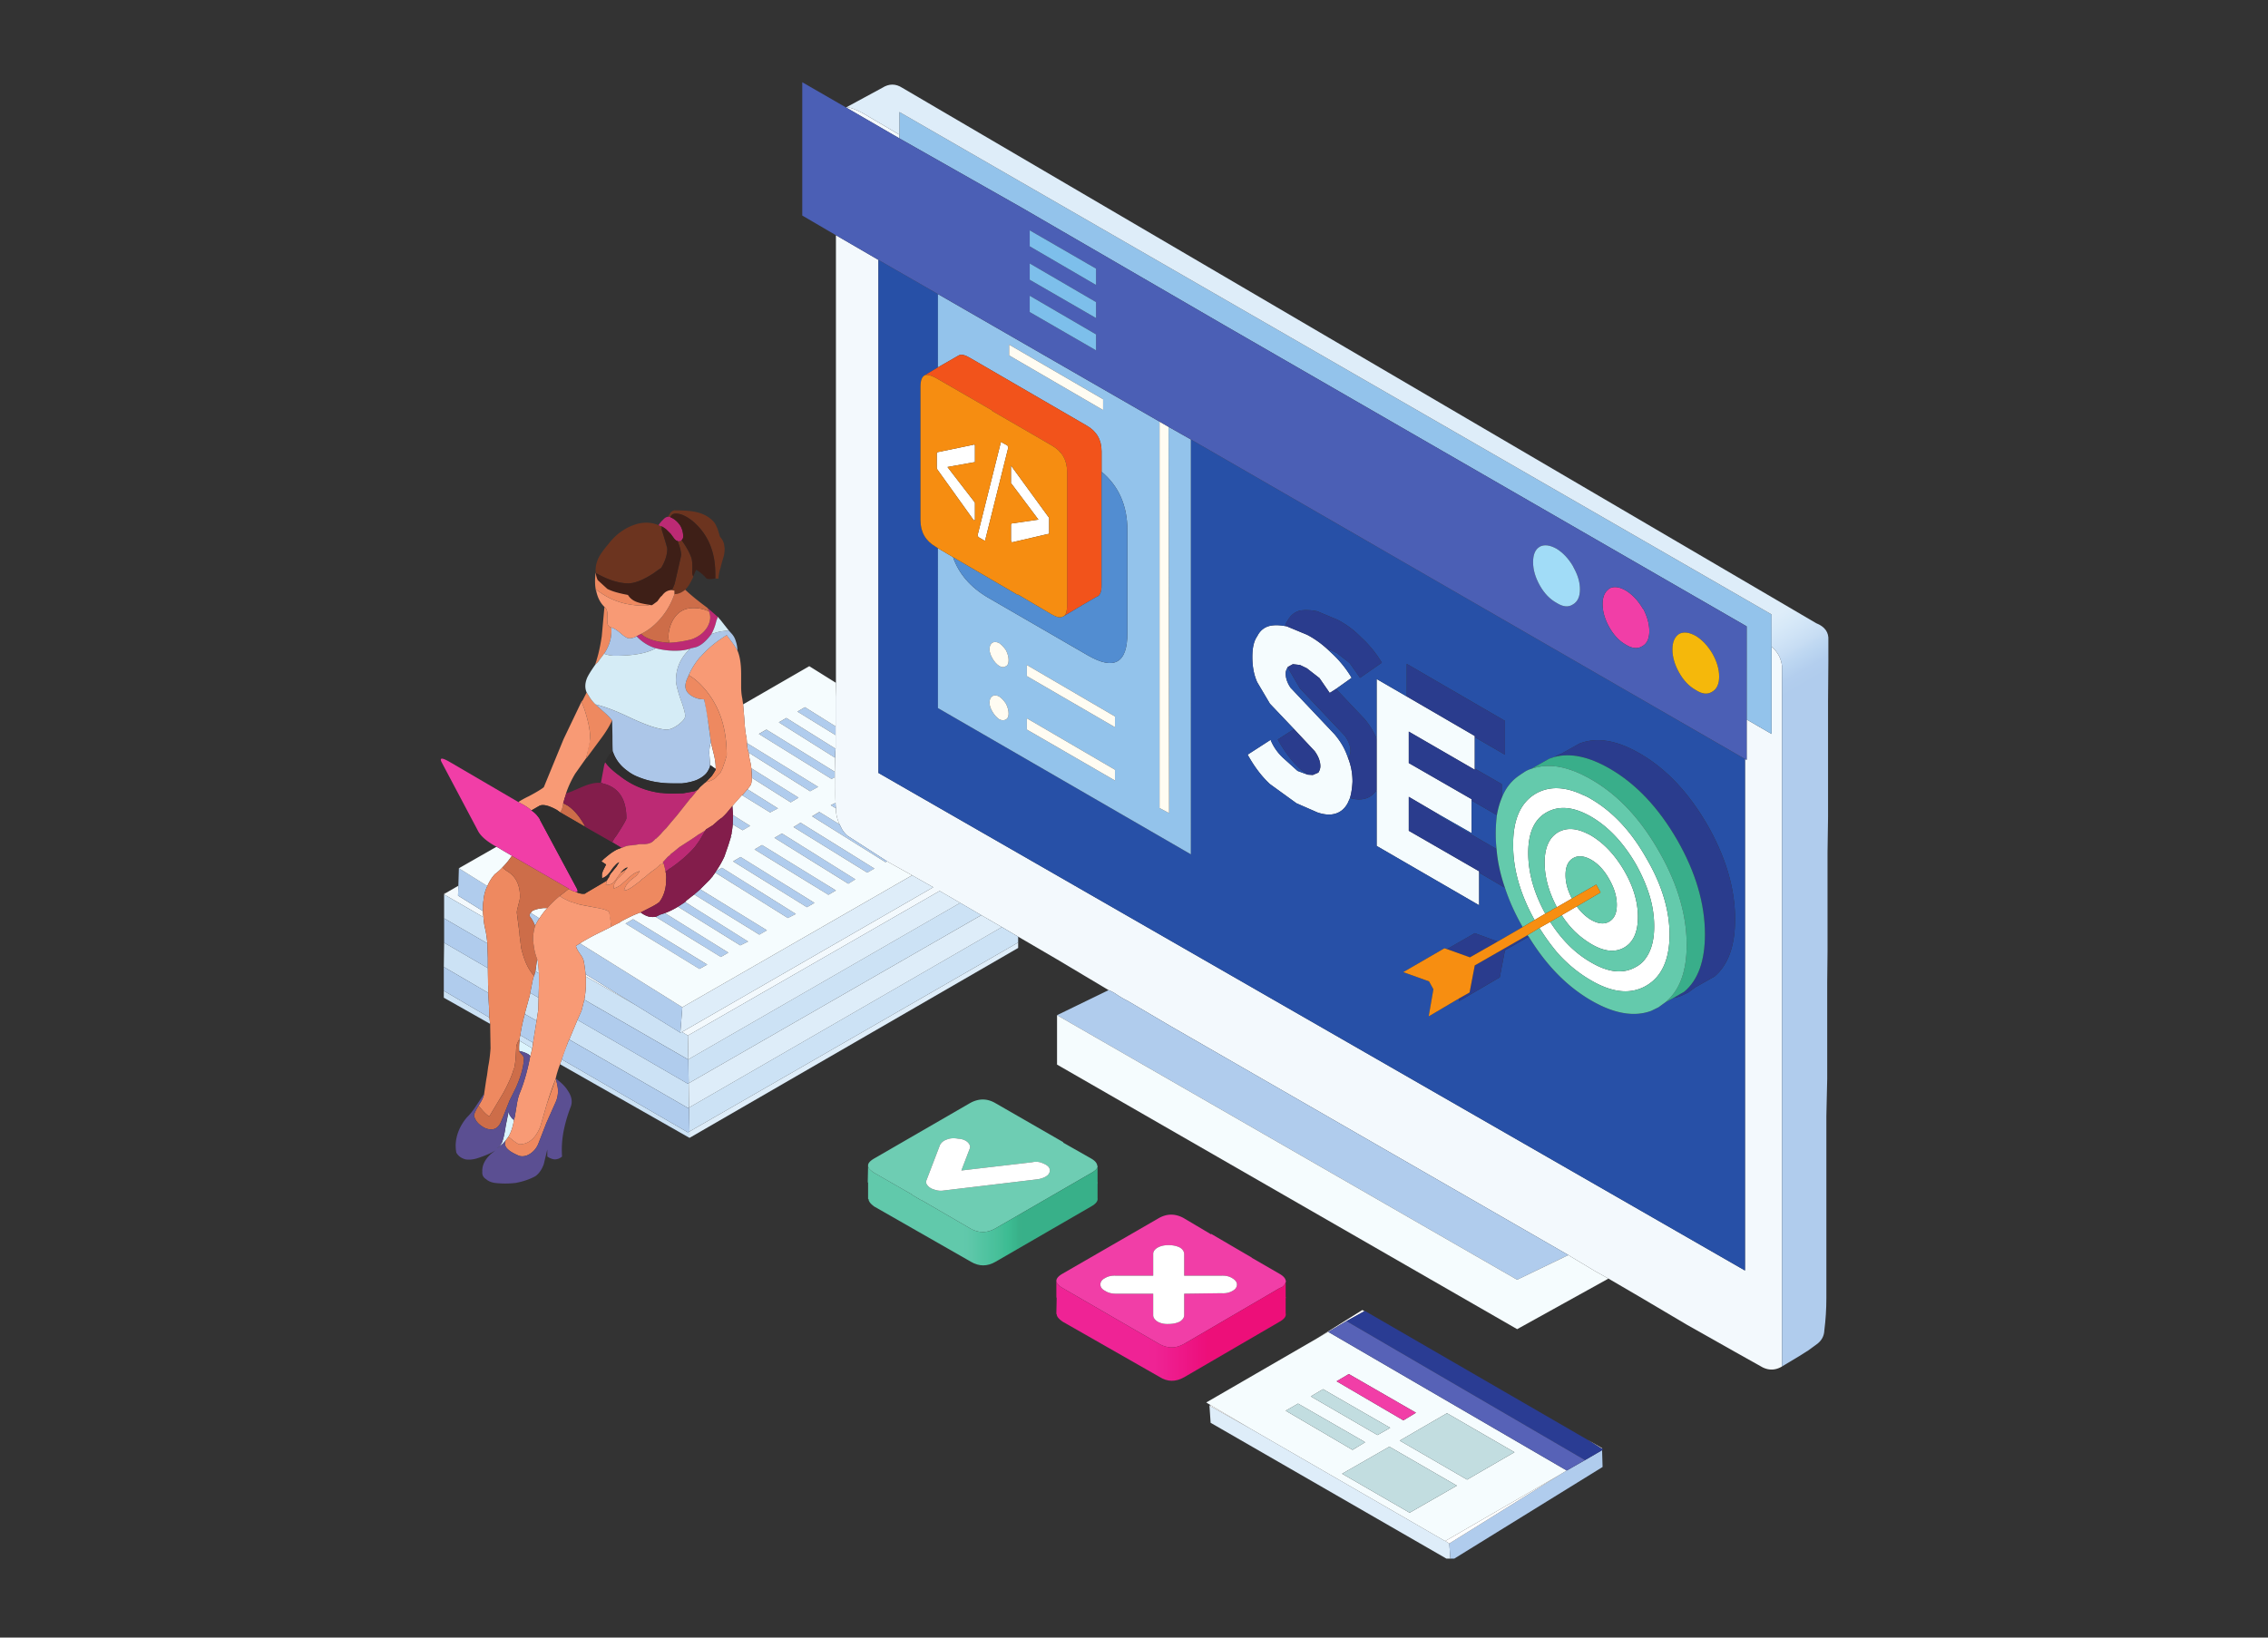
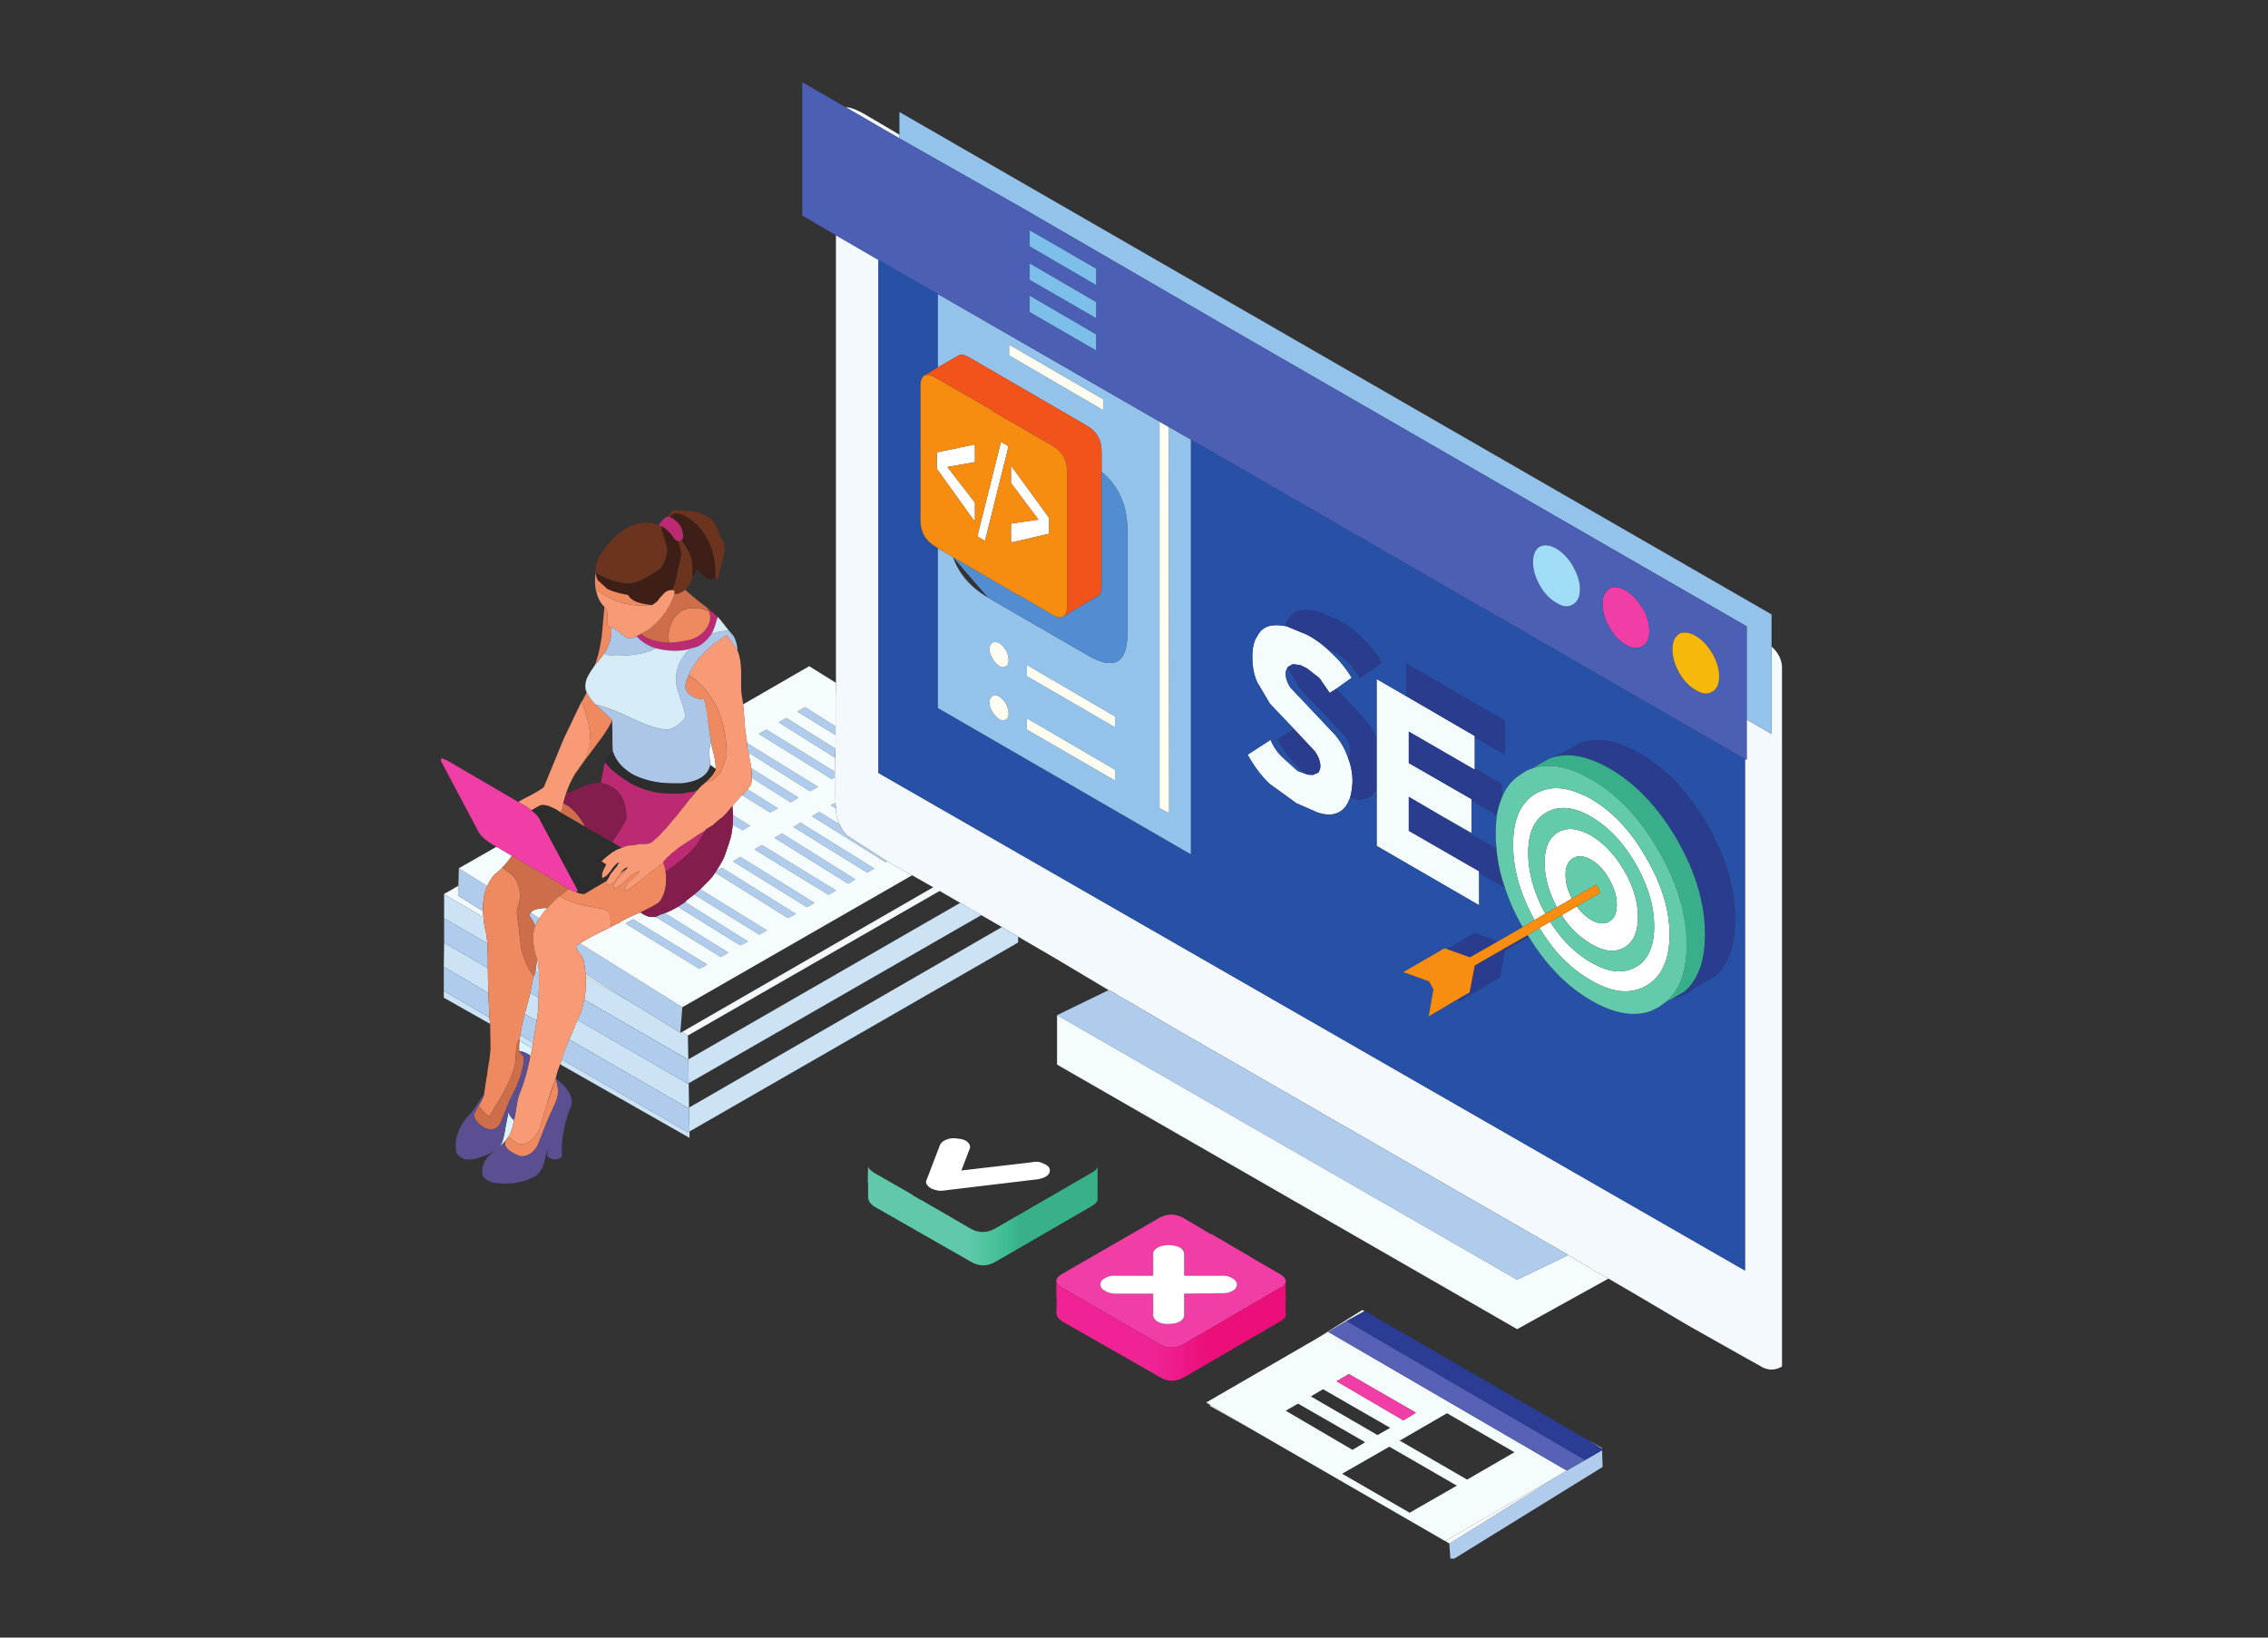
<svg xmlns="http://www.w3.org/2000/svg" width="450" height="325" viewBox="0 0 337.5 243.75">
  <rect x="0" y="0" width="337.5" height="243.75" fill="#333333" stroke="none" />
  <style>.B{fill-rule:evenodd}</style>
  <defs>
    <clipPath id="A">
      <path d="M101 130h115v101.992H101zm0 0" />
    </clipPath>
    <clipPath id="B">
      <path d="M66 105h172.582v126.992H66zm0 0" />
    </clipPath>
    <clipPath id="C">
      <path d="M65.23 87H246v125H65.23zm0 0" />
    </clipPath>
    <clipPath id="D">
      <path d="M119 12.242h141V114H119zm0 0" />
    </clipPath>
    <clipPath id="E">
      <path d="M125.918 12.242H272.09v191.152H125.918zm0 0" />
    </clipPath>
    <clipPath id="F">
      <path d="M125.938 15.969l5.359-2.902c.996-.633 1.988-.633 2.965 0l136 79.691c1.297.516 1.902 1.367 1.816 2.551v3.129l-.047 6.055v6.004 5.555 5.578l-.078 5.281v5.105 4.977 4.68l-.047 4.578v4.379 4.152 5.805l-.125 5.531v5.453 5.754 5.078 5.281 5.527c0 1.621-.098 3.219-.301 4.805-.031.816-.379 1.484-1.043 2.004l-.648.473-.648.477-1.422.898-2.543 1.527V99.109c-.117-1.066-.605-2-1.469-2.801h-.078v-4.852L133.84 16.672v3.375l-5.309-3.125c-1.145-.633-2.012-.953-2.594-.953" />
    </clipPath>
    <clipPath id="G">
      <path d="M236.195-50.711L44.051 59.332l117.781 207.207 192.145-110.043zm0 0" />
    </clipPath>
    <linearGradient id="H" gradientUnits="userSpaceOnUse" x1="-.007" y1="0" x2="1.01" y2="0" gradientTransform="matrix(115.84,203.787,-203.023,116.276,163.491,-7.268)">
      <stop offset="0" stop-color="rgb(87.099%,92.899%,97.6%)" />
      <stop offset=".578" stop-color="rgb(87.099%,92.899%,97.6%)" />
      <stop offset=".582" stop-color="rgb(85.756%,92.177%,97.459%)" />
      <stop offset=".586" stop-color="rgb(84.413%,91.457%,97.321%)" />
      <stop offset=".59" stop-color="rgb(82.893%,90.297%,96.933%)" />
      <stop offset=".594" stop-color="rgb(81.374%,89.139%,96.545%)" />
      <stop offset=".598" stop-color="rgb(79.616%,87.816%,95.987%)" />
      <stop offset=".602" stop-color="rgb(77.858%,86.493%,95.428%)" />
      <stop offset=".605" stop-color="rgb(75.737%,85.164%,94.946%)" />
      <stop offset=".609" stop-color="rgb(73.618%,83.835%,94.464%)" />
      <stop offset=".613" stop-color="rgb(71.91%,82.318%,93.881%)" />
      <stop offset=".617" stop-color="rgb(70.203%,80.803%,93.3%)" />
      <stop offset=".621" stop-color="rgb(69.611%,80.411%,93.109%)" />
      <stop offset=".625" stop-color="rgb(69.019%,80.019%,92.918%)" />
      <stop offset=".75" stop-color="rgb(69.008%,80.008%,92.908%)" />
      <stop offset="1" stop-color="rgb(68.999%,79.999%,92.899%)" />
    </linearGradient>
    <clipPath id="I">
      <path d="M129.129 173.535h34.281v14.848h-34.281zm0 0" />
    </clipPath>
    <clipPath id="J">
      <path d="M163.328 173.695v2.203c.031.117.031.215 0 .301v2.125c.082.434-.234.852-.949 1.25l-14.23 8.234c-1.23.715-2.453.715-3.664 0l-14.41-8.234c-.547-.398-.82-.758-.82-1.074l-.074-.051V176h-.051l.051-2.465c.004.262.18.516.523.762a2.6 2.6 0 0 0 .422.301l5.684 3.254h-.074l1.297.773h.074l7.328 4.254c1.246.684 2.484.668 3.715-.051l14.23-8.23c.035 0 .074-.027.125-.074.469-.27.742-.543.824-.828" />
    </clipPath>
    <linearGradient id="K" gradientUnits="userSpaceOnUse" x1="-.002" y1="0" x2="1" y2="0" gradientTransform="matrix(-34.224,-0,0,-34.352,163.353,180.94)">
      <stop offset="0" stop-color="rgb(21.999%,68.999%,53.699%)" />
      <stop offset=".313" stop-color="rgb(21.999%,68.999%,53.699%)" />
      <stop offset=".328" stop-color="rgb(22.098%,68.999%,53.699%)" />
      <stop offset=".344" stop-color="rgb(22.298%,68.999%,53.699%)" />
      <stop offset=".348" stop-color="rgb(22.398%,69.586%,54.086%)" />
      <stop offset=".352" stop-color="rgb(22.4%,70.174%,54.474%)" />
      <stop offset=".355" stop-color="rgb(22.577%,70.615%,54.886%)" />
      <stop offset=".359" stop-color="rgb(22.755%,71.056%,55.299%)" />
      <stop offset=".363" stop-color="rgb(22.926%,71.245%,55.518%)" />
      <stop offset=".367" stop-color="rgb(23.099%,71.436%,55.736%)" />
      <stop offset=".371" stop-color="rgb(23.299%,71.823%,56.117%)" />
      <stop offset=".375" stop-color="rgb(23.499%,72.212%,56.499%)" />
      <stop offset=".379" stop-color="rgb(23.499%,72.554%,56.699%)" />
      <stop offset=".383" stop-color="rgb(23.499%,72.897%,56.898%)" />
      <stop offset=".387" stop-color="rgb(23.698%,73.288%,57.098%)" />
      <stop offset=".391" stop-color="rgb(23.9%,73.679%,57.3%)" />
      <stop offset=".395" stop-color="rgb(24.13%,73.889%,57.649%)" />
      <stop offset=".398" stop-color="rgb(24.361%,74.1%,57.999%)" />
      <stop offset=".402" stop-color="rgb(24.571%,74.1%,58.199%)" />
      <stop offset=".406" stop-color="rgb(24.783%,74.1%,58.4%)" />
      <stop offset=".41" stop-color="rgb(25.352%,74.3%,58.611%)" />
      <stop offset=".414" stop-color="rgb(25.922%,74.5%,58.823%)" />
      <stop offset=".418" stop-color="rgb(26.312%,74.501%,59.012%)" />
      <stop offset=".422" stop-color="rgb(26.703%,74.503%,59.203%)" />
      <stop offset=".426" stop-color="rgb(27.094%,74.701%,59.401%)" />
      <stop offset=".43" stop-color="rgb(27.484%,74.899%,59.599%)" />
      <stop offset=".434" stop-color="rgb(27.629%,75.082%,59.982%)" />
      <stop offset=".438" stop-color="rgb(27.774%,75.266%,60.365%)" />
      <stop offset=".441" stop-color="rgb(28.21%,75.305%,60.405%)" />
      <stop offset=".445" stop-color="rgb(28.647%,75.346%,60.446%)" />
      <stop offset=".449" stop-color="rgb(28.836%,75.522%,60.823%)" />
      <stop offset=".453" stop-color="rgb(29.027%,75.699%,61.2%)" />
      <stop offset=".457" stop-color="rgb(29.218%,75.699%,61.4%)" />
      <stop offset=".461" stop-color="rgb(29.408%,75.699%,61.6%)" />
      <stop offset=".469" stop-color="rgb(29.604%,75.894%,61.794%)" />
      <stop offset=".473" stop-color="rgb(30.183%,76.094%,62.18%)" />
      <stop offset=".477" stop-color="rgb(30.569%,76.099%,62.37%)" />
      <stop offset=".48" stop-color="rgb(30.984%,76.299%,62.535%)" />
      <stop offset=".484" stop-color="rgb(31.4%,76.5%,62.7%)" />
      <stop offset=".488" stop-color="rgb(31.616%,76.5%,62.9%)" />
      <stop offset=".492" stop-color="rgb(31.833%,76.5%,63.1%)" />
      <stop offset=".496" stop-color="rgb(32.173%,76.7%,63.106%)" />
      <stop offset=".5" stop-color="rgb(32.513%,76.9%,63.113%)" />
      <stop offset=".504" stop-color="rgb(32.706%,76.9%,63.504%)" />
      <stop offset=".508" stop-color="rgb(32.899%,76.9%,63.895%)" />
      <stop offset=".512" stop-color="rgb(33.099%,77.087%,64.084%)" />
      <stop offset=".516" stop-color="rgb(33.299%,77.275%,64.275%)" />
      <stop offset=".52" stop-color="rgb(33.728%,77.309%,64.487%)" />
      <stop offset=".523" stop-color="rgb(34.157%,77.342%,64.699%)" />
      <stop offset=".527" stop-color="rgb(34.546%,77.47%,64.899%)" />
      <stop offset=".531" stop-color="rgb(34.937%,77.599%,65.099%)" />
      <stop offset=".535" stop-color="rgb(35.318%,77.608%,65.298%)" />
      <stop offset=".539" stop-color="rgb(35.699%,77.618%,65.5%)" />
      <stop offset=".543" stop-color="rgb(35.899%,77.809%,65.7%)" />
      <stop offset=".547" stop-color="rgb(36.099%,78%,65.9%)" />
      <stop offset=".551" stop-color="rgb(36.299%,78%,66.089%)" />
      <stop offset=".555" stop-color="rgb(36.499%,78%,66.28%)" />
      <stop offset=".559" stop-color="rgb(36.879%,78.2%,66.289%)" />
      <stop offset=".563" stop-color="rgb(37.26%,78.4%,66.299%)" />
      <stop offset=".566" stop-color="rgb(37.44%,78.41%,66.699%)" />
      <stop offset=".57" stop-color="rgb(37.621%,78.421%,67.099%)" />
      <stop offset=".578" stop-color="rgb(37.81%,78.61%,67.099%)" />
      <stop offset=".594" stop-color="rgb(37.999%,78.799%,67.099%)" />
    </linearGradient>
    <clipPath id="L">
      <path d="M157.195 190.672h34.238v15.043h-34.238zm0 0" />
    </clipPath>
    <clipPath id="M">
      <path d="M157.195 190.672c.004.148.078.301.227.465.148.199.379.391.695.574l14.359 8.309c1.262.715 2.508.715 3.738 0l14.23-8.309c.086-.035.188-.066.301-.102.316-.234.508-.492.574-.773v2.199c.051.07.051.145 0 .227v2.203c.113.434-.176.852-.875 1.25l-14.23 8.281c-1.266.719-2.484.703-3.664-.047l-14.434-8.234c-.582-.398-.871-.773-.871-1.125h-.051l.051-2.453h-.051v-2.465" />
    </clipPath>
    <linearGradient id="N" gradientUnits="userSpaceOnUse" x1=".003" y1="0" x2="1" y2="0" gradientTransform="matrix(-34.323,0,-0,-34.452,191.532,198.097)">
      <stop offset="0" stop-color="rgb(92.899%,5.899%,47.499%)" />
      <stop offset=".313" stop-color="rgb(92.899%,5.899%,47.499%)" />
      <stop offset=".344" stop-color="rgb(92.899%,5.899%,47.649%)" />
      <stop offset=".352" stop-color="rgb(92.899%,5.899%,47.978%)" />
      <stop offset=".355" stop-color="rgb(92.899%,6.099%,48.378%)" />
      <stop offset=".359" stop-color="rgb(92.899%,6.299%,48.599%)" />
      <stop offset=".363" stop-color="rgb(92.899%,6.31%,48.799%)" />
      <stop offset=".367" stop-color="rgb(92.899%,6.322%,48.999%)" />
      <stop offset=".371" stop-color="rgb(92.899%,6.509%,49.199%)" />
      <stop offset=".375" stop-color="rgb(92.899%,6.699%,49.399%)" />
      <stop offset=".383" stop-color="rgb(92.899%,6.699%,49.591%)" />
      <stop offset=".387" stop-color="rgb(92.899%,6.898%,49.976%)" />
      <stop offset=".391" stop-color="rgb(92.899%,7.1%,50.166%)" />
      <stop offset=".395" stop-color="rgb(92.899%,7.3%,50.407%)" />
      <stop offset=".398" stop-color="rgb(92.899%,7.5%,50.648%)" />
      <stop offset=".406" stop-color="rgb(92.899%,7.649%,50.839%)" />
      <stop offset=".41" stop-color="rgb(92.899%,7.999%,51.221%)" />
      <stop offset=".414" stop-color="rgb(92.899%,8.199%,51.411%)" />
      <stop offset=".422" stop-color="rgb(92.899%,8.199%,51.605%)" />
      <stop offset=".43" stop-color="rgb(92.899%,8.199%,51.987%)" />
      <stop offset=".434" stop-color="rgb(93.077%,8.398%,52.321%)" />
      <stop offset=".438" stop-color="rgb(93.257%,8.6%,52.467%)" />
      <stop offset=".441" stop-color="rgb(93.279%,8.8%,52.682%)" />
      <stop offset=".445" stop-color="rgb(93.3%,9%,52.899%)" />
      <stop offset=".449" stop-color="rgb(93.3%,9.2%,53.099%)" />
      <stop offset=".453" stop-color="rgb(93.3%,9.399%,53.299%)" />
      <stop offset=".461" stop-color="rgb(93.3%,9.399%,53.3%)" />
      <stop offset=".465" stop-color="rgb(93.3%,9.592%,53.5%)" />
      <stop offset=".469" stop-color="rgb(93.3%,9.784%,53.699%)" />
      <stop offset=".473" stop-color="rgb(93.3%,9.975%,53.899%)" />
      <stop offset=".477" stop-color="rgb(93.3%,10.165%,54.099%)" />
      <stop offset=".48" stop-color="rgb(93.3%,10.207%,54.298%)" />
      <stop offset=".484" stop-color="rgb(93.3%,10.248%,54.5%)" />
      <stop offset=".488" stop-color="rgb(93.3%,10.439%,54.7%)" />
      <stop offset=".492" stop-color="rgb(93.3%,10.629%,54.9%)" />
      <stop offset=".496" stop-color="rgb(93.3%,10.82%,55.099%)" />
      <stop offset=".5" stop-color="rgb(93.3%,11.011%,55.299%)" />
      <stop offset=".504" stop-color="rgb(93.3%,11.205%,55.495%)" />
      <stop offset=".508" stop-color="rgb(93.3%,11.4%,55.692%)" />
      <stop offset=".516" stop-color="rgb(93.3%,11.586%,55.882%)" />
      <stop offset=".52" stop-color="rgb(93.3%,11.986%,56.287%)" />
      <stop offset=".523" stop-color="rgb(93.3%,12.199%,56.499%)" />
      <stop offset=".531" stop-color="rgb(93.3%,12.349%,56.517%)" />
      <stop offset=".535" stop-color="rgb(93.3%,12.7%,56.728%)" />
      <stop offset=".539" stop-color="rgb(93.3%,12.9%,56.918%)" />
      <stop offset=".547" stop-color="rgb(93.3%,12.9%,57.109%)" />
      <stop offset=".555" stop-color="rgb(93.3%,13.091%,57.443%)" />
      <stop offset=".563" stop-color="rgb(93.481%,13.29%,57.593%)" />
      <stop offset=".566" stop-color="rgb(93.681%,13.499%,57.799%)" />
      <stop offset=".57" stop-color="rgb(93.7%,13.699%,57.999%)" />
      <stop offset=".578" stop-color="rgb(93.7%,13.699%,58.002%)" />
      <stop offset=".594" stop-color="rgb(93.7%,13.699%,58.202%)" />
      <stop offset=".625" stop-color="rgb(93.7%,13.699%,58.398%)" />
      <stop offset=".75" stop-color="rgb(93.7%,13.699%,58.4%)" />
    </linearGradient>
  </defs>
  <g class="B">
    <path d="M75.664 169.191l-.352.477-.012.012c-.199.316-.555.664-1.059 1.039-.035.086-.109.152-.227.203.316-.285.551-.586.699-.902.199-.52.375-1.285.523-2.305l.473-2.324a1.23 1.23 0 0 0 .301.824c.117.203.273.359.473.477-.148 1-.426 1.836-.82 2.5zm3.238-11.984c-.066-.117-.168-.215-.297-.297a4.45 4.45 0 0 0-1.348-.477c-.031-.469-.016-.977.051-1.527l1.895 1.129c-.035.199-.074.375-.125.523a4.17 4.17 0 0 1-.176.648" fill="rgb(86.269%,95.689%,99.219%)" />
    <path d="M66.09 133.09c0-.086.016-.152.051-.199.051 0 .09.023.125.074l-.176.125" fill="rgb(48.63%,46.669%,40.388%)" />
    <path d="M87.129 145l7.5 4.629-7.449-4.281a1.21 1.21 0 0 1-.051-.348zm-20.863-12.035l1.941-1.125-.047 1.473 3.715 2.305c0 .281.023.582.074.902l-5.859-3.379v-.051zm58.078-24.848v-4.328l.051-2.152v-.473-66.152l6.328 3.676v76.363l128.945 74.059v-76.137l.25.125v-6.004l3.711 2.152V96.309h.078c.863.801 1.352 1.734 1.469 2.801v104.285c-.949.566-1.91.609-2.891.125l-4.016-2.25-7.227-4.078-7.027-4.156-4.664-2.723-1.941-1.078-3.668-2.203-.348-.223-59.25-34.105-6.332-3.727c-.578-.281-1.187-.641-1.816-1.074a6.47 6.47 0 0 0-1.023-.527l-7.676-4.578-5.785-3.379-2.418-1.426-3.066-1.773-3.141-1.828-1.418-.828-1.645-.949-37.465 21.52-.875-.527 37.391-21.543-3.141-1.777-3.113-1.727-.602-.348-5.859-3.777a3.76 3.76 0 0 1-.871-1.027l-.348-.699c-.316-.668-.5-1.363-.547-2.078v-.301c-.035-.281-.051-.559-.051-.824-.086-.867-.125-1.859-.125-2.977v-.828-.824-.051l.051-2.027c0-.465.023-.914.074-1.352v-2.023-1.254zm9.496-87.52l-7.902-4.578v-.051c.582 0 1.449.32 2.594.953l5.309 3.125v.551" fill="rgb(95.29%,97.649%,99.219%)" />
    <path d="M72.648 147.777l-6.605-3.855.047-3.602 6.508 3.777.051 2.727v.953zm-6.605-.301l6.777 3.977.125.953-6.902-3.902zm13.16 8.559l-1.895-1.129v-.301l.121-.523 1.895 1.125-.121.828zm-.301-8.258l1.246.727-.051 1.824-.246 1.602-1.773-1 .648-2.379a4.21 4.21 0 0 0 .176-.773zm1.297-2.902l-.523-.301.25-1.828.098.227c.082.566.141 1.199.176 1.902zm-7.676-4.457l-6.434-3.727v-3.551l5.859 3.379c.031.598.121 1.207.273 1.824.133.602.234 1.293.301 2.074zm76.57-2.426l2.418 1.426v.828l-.051.074-48.855 28.098v.949L83.34 158.41l.25-.727 18.77 10.859.246-.125-.074-3.555-.172.051-17.648-10.184 1.219-2.926 16.43 9.508.121-.074-.047-3.555h-.074l-15.406-8.883a15.13 15.13 0 0 0 .227-1.977v-1.477l7.449 4.281 6.605 4.078.25-.102.875.527.074 3.551 40.453-23.293 3.141 1.828-43.547 25.02.051 3.625 46.563-26.871" fill="rgb(79.999%,88.629%,96.078%)" />
  </g>
  <g clip-path="url(#A)" class="B">
-     <path d="M215.848 232.344l-35.695-20.566-.176-2.555 6.145 3.453 28.902 16.691h.051l.598.375zm-64.336-92.098v.852l-48.906 28.27v-.949l48.855-28.098zm-5.484-4.027l3.066 1.773-46.562 26.871-.051-3.625zm-3.141-1.828l-40.453 23.293-.074-3.551 37.465-21.52 1.645.949 1.418.828zm-41.652 19.316l.301-3.781 34.199-19.641 3.141 1.777-37.391 21.543-.25.102" fill="rgb(87.059%,92.94%,97.649%)" />
-   </g>
+     </g>
  <g clip-path="url(#B)" class="B">
    <path d="M238.355 215.629l.051-.074v.074zm-5.211 3.254l2.719-1.551 2.543-1.477.074 2.5-22.633 13.988-.176-2.602 16.477-10.258zm-75.848-67.777l7.676-3.73a6.47 6.47 0 0 1 1.023.527c.629.434 1.238.793 1.816 1.074l6.332 3.727 59.25 34.105-7.629 3.676zm-84.699-7.008l-6.508-3.777v-3.629l6.434 3.727.074 2.203v1.477zm-6.555-.176l6.605 3.855.121 2.074.051 1.602-6.777-3.977zm18.668 10.809l17.648 10.184.172-.051.074 3.555-.246.125-18.77-10.859a24.16 24.16 0 0 1 .82-2.254c.07-.23.168-.465.301-.699zm-5.387.477l-1.895-1.125c.117-.883.32-1.863.602-2.926.031-.07.047-.145.047-.227l1.773 1-.527 3.277zm6.605-3.402l.602-1.352.422-1.652 15.406 8.883h.074l.047 3.555-.121.074zm19.32-8.23l-1.172.648-10.992-6.754 1.121-.652zm-26.273-7.707l1.297.824c-.082.086-.141.168-.176.25-.195.316-.355.609-.473.875-.199-.547-.473-1.039-.824-1.473 0-.199.059-.363.176-.477zm1.172 12.637l-1.246-.727.375-1.902a5.96 5.96 0 0 1 .25-.777l.012-.023c.004-.008.008-.02.012-.027 0-.066.023-.164.074-.297l.051-.176.523.301v1.777l-.051 1.852zM68.207 131.84l.078-2.602 4.238 2.652c-.316.633-.508 1.34-.574 2.125a7.24 7.24 0 0 0-.074 1.602l-3.715-2.305zm56.188.699l-1.121.648-10.996-6.754 1.125-.652zm-3.191 1.852l-1.121.648-10.996-6.828 1.125-.652zm6.082-3.504l-1.047.652-10.992-6.832 1.121-.648zm-9.199-7.781l1.047-.648 10.992 6.828-1.07.602zm6.258-11.66c-.051.438-.074.887-.074 1.352l-8.375-5.277 1.121-.652zm0-3.328v.051 1.254l-5.684-3.504 1.121-.652zm-.125 7.582l-.473.25-10.82-6.703 1.125-.652 10.168 6.281v.824zm.723 7.008l.348.699a3.76 3.76 0 0 0 .871 1.027l5.859 3.777-.25.125-10.918-6.832 1.074-.648zm-.547-2.379l-.773-.473.723-.352c0 .266.016.543.051.824zm-23.16 33.379l-6.605-4.078-7.5-4.629c-.051-.637-.133-1.25-.25-1.852-.031-.32-.227-.711-.574-1.176-.367-.52-.562-.91-.598-1.18l.598-.375 15.23 9.508zm5.211-23.82c.035-.082.066-.148.102-.199l.898-.527 10.988 6.879-1.195.605zm-8.871 6.582c.195-.086.398-.184.598-.301l.773-.254 9.445 5.883-1.121.648zm3.313-1.504l1.074-.699 9.371 5.879-1.172.574zm2.418-1.824l.898-.777 9.922 6.105-1.125.652zm5.434-8.656l.125.047-.125.125v-.172zm.301-1.777l.047-1.379 2.543 1.602-1.121.652zm1.418-4.332l.773-.898 4.539 2.852-1.172.602zm1.422-2.602c0-.449-.023-.922-.074-1.422l7.031 4.375-1.172.703zm-.473-3.75l-.125-.402c-.082-.367-.125-.707-.125-1.023l10.594 6.527-1.195.652-9.148-5.754" fill="rgb(69.019%,79.999%,92.94%)" />
  </g>
  <g class="B">
    <path d="M186.121 212.676l-5.969-3.527-.648-.398 16.426-9.508 1.723-1 35.492 20.641-.996.602-17.074 9.883h-.051zm22.172 1.754l10.023 5.805 7.051-4.078-10.043-5.805zm-5.156.25l-.176-.125-9.797-5.633-1.844 1.055 9.945 5.828zm1.844-1.078l1.895-1.074-9.996-5.754-1.82 1.074zm1.77 1.73l-7.031 4.027 10.047 5.805 7.027-4.031zm-6.035-10.812l-1.816 1.078 9.918 5.805.125-.051 1.77-1.074zm38.637-14.207l-13.586 7.527-68.469-39.379v-7.355l68.469 39.379 7.629-3.676.348.223 3.668 2.203zM105.25 143.574l-11.043-6.758-1.121.652 10.992 6.754zm.547-33.078c.035.184.191.832.477 1.953.18.832.254 1.5.223 2l-.824-.578-.121-1.723c0-.668.082-1.219.246-1.652zm-24.352 24.668a9.72 9.72 0 0 0-1.172 1.527l-1.297-.824c.117-.203.309-.344.574-.426.281-.117.715-.211 1.297-.277h.598zm-6.68-6.051a7.86 7.86 0 0 1-1.121 1c-.465.516-.84 1.109-1.121 1.777l-4.238-2.652 5.609-3.207 2.289 1.355-.348.473c-.281.402-.637.816-1.07 1.254zm144.695-19.391v4.852l-9.82-5.68v4.68l9.348 5.379v5.055l-4.863-2.777-4.484-2.629v5.055l10.469 6.031v5.055l-15.254-8.836v-24.844l4.484 2.602 10.121 5.883zm-28.242-16.539c.07 0 .16.016.273.047l3.02 1.254c1.113.582 2.156 1.332 3.141 2.25l.422.402c1.18 1.066 2.203 2.316 3.066 3.75l-2.32 1.652-.945.602-1.52-2.203-1.895-1.473-1-.48-1.07-.125-.773.426v.055c-.199.316-.297.613-.297.898 0 .699.238 1.406.723 2.125l6.555 6.934c.832.98 1.438 1.992 1.82 3.027.082.164.141.324.176.473.445 1.102.672 2.285.672 3.555-.051.949-.176 1.758-.375 2.426l-.348.777c-.434.801-1.039 1.316-1.82 1.551-.746.23-1.637.172-2.668-.176l-3.141-1.375-3.937-2.852c-1.23-1.137-2.332-2.594-3.316-4.379l3.414-2.203c.398 1 1.016 1.895 1.848 2.676l2.168 1.953 1.496.551.77.051.824-.352c.199-.316.301-.633.301-.949 0-.719-.285-1.469-.848-2.254l-3.066-3.277-3.59-3.777-1.895-3.203c-.48-1.066-.723-2.32-.723-3.754 0-1.383.242-2.41.723-3.074.383-.789.973-1.297 1.77-1.527.664-.168 1.453-.168 2.367 0zm-63.934 37.703l-10.918-6.828-1.121.648 10.992 6.832zm-6.082 3.504l-10.992-6.832-1.125.652 10.996 6.828zm3.191-1.852l-10.992-6.758-1.125.652 10.996 6.754zm-6.309-9.434l10.969 6.781 1.07-.602-10.992-6.828zm6.258-14.988l-4.562-2.852-1.121.652 5.684 3.504v2.023l-7.328-4.578-1.121.652 8.375 5.277-.051 2.027v.051l-10.168-6.281-1.125.652 10.82 6.703.473-.25v.828l.125 2.977-.723.352.773.473v.301c.047.715.23 1.41.547 2.078l-3.016-1.852-1.074.648 10.918 6.832.25-.125.602.348 3.113 1.727-34.199 19.641-15.23-9.508c.867-.547 1.902-1.117 3.117-1.699l1.547-.777c.348-.199.781-.414 1.293-.648 0-.051.02-.074.051-.074.086-.035.145-.066.176-.102 1.18-.633 2.125-1.066 2.84-1.301.48.352.941.566 1.371.652a4.09 4.09 0 0 0 .875 0l9.695 5.977 1.121-.648-9.445-5.883c.629-.23 1.277-.547 1.941-.949l9.273 5.754 1.172-.574-9.371-5.879.223-.25 1.121-.875 9.695 5.98 1.125-.652-9.922-6.105 1.422-1.426c.113-.152.266-.324.449-.527 0-.031.023-.074.074-.125l.051-.047c0-.051.023-.094.074-.125l.051-.051c0-.051.012-.094.047-.125l.074-.051 10.793 6.758 1.195-.605-10.988-6.879-.898.527c.48-.699.898-1.426 1.246-2.176l.598-1.73.348-1.125.125-.125-.125-.047a.49.49 0 0 0 .078-.25l.047-.051v-.176a11.54 11.54 0 0 0 .176-1.301l1.469.875 1.121-.652-2.543-1.602-.098-1.301v-.047c.117-.168.582-.703 1.395-1.605h.074l4.141 2.555 1.172-.602-4.539-2.852a5.81 5.81 0 0 0 .523-.699c.086-.316.125-.652.125-1.004l5.785 3.656 1.172-.703-7.031-4.375a7.76 7.76 0 0 0-.176-1.027c-.113-.5-.187-.934-.223-1.301l9.148 5.754 1.195-.652-10.594-6.527-.051-.703c-.164-.715-.281-1.711-.348-2.977l-.176-2.074 9.848-5.684 3.965 2.477-.051 2.152v4.328" fill="rgb(96.078%,98.819%,99.609%)" />
    <path d="M101.961 87.777c-.516.434-1.047.652-1.598.652v-.527a.93.93 0 0 1-.375-.074 6.52 6.52 0 0 0 .426-1l.945-4.152c0-.586-.172-1.297-.52-2.129-.125-.047-.203-.082-.238-.113.031.027.086.039.16.039l.078.074h.223a.55.55 0 0 0 .297-.074l.051-.051c.051.035.094.074.125.125.664.949 1.121 1.801 1.371 2.551.117.434.148 1.145.102 2.129 0 .199.055.398.172.602l-.273.574c-.281.566-.598 1.027-.945 1.375zm-2.195-10.785a.5.5 0 0 0-.25-.074l-.098-.051.398-.598c.23-.234.473-.336.723-.301 1.297 0 2.316.082 3.066.25 1.145.266 2.035.773 2.668 1.527.18.25.355.59.523 1.023l.348 1.129c.398.434.613.906.648 1.426.082.43.039.965-.125 1.602-.117.348-.266.883-.449 1.598-.199.621-.297 1.152-.297 1.602h-.477v-.723c0-3.32-1.121-5.934-3.363-7.832-.883-.703-1.672-1.078-2.367-1.125-.516-.035-.832.148-.949.547zm-1.77 1.18c.082.031.156.074.227.125.082 0 .164.016.246.047v.477c0 .035.133.465.398 1.301l.426 1.551c0 .902-.301 1.852-.898 2.852-.316.188-.703.461-1.172.828-1.527.984-2.766 1.477-3.715 1.477-1.426 0-3.047-.52-4.859-1.551v-.102c-.066-.75.09-1.5.477-2.25.281-.52.734-1.152 1.371-1.902.945-1.234 2.047-2.129 3.313-2.68 1.496-.664 2.891-.723 4.188-.172" fill="rgb(42.349%,20.389%,12.16%)" />
    <path d="M105.023 123.531l-.945 1.602-.648.898c-.949 1.105-2.168 2.168-3.664 3.207-.035.031-.074.047-.125.047l-.598.477v.051l-.098-.574-.125-.426c0-.086-.02-.168-.051-.254-.051-.031-.094-.09-.125-.172v-.051l.699-.777.422-.348a.28.28 0 0 1 .176-.176c.082-.086.156-.141.223-.176l.945-.777 1.199-.773c.266-.199.598-.418.996-.652l.598-.422c.434-.234.809-.469 1.121-.703zm-12.535 2.676l-1.395-.848c0-.035.016-.051.047-.051.148-.316.352-.633.602-.949.977-1.504 1.469-2.355 1.469-2.555 0-2.77-1.062-4.469-3.191-5.102l-.598-.176.473-2.555c.031-.148.09-.324.176-.523.43.633 1.145 1.309 2.145 2.027 1.645 1.301 3.516 2.125 5.605 2.477a2.84 2.84 0 0 0 .648.074c.551.066 1.113.098 1.695.098l1.496-.047 1.695-.301c.133-.086.273-.141.422-.176a1.4 1.4 0 0 0-.223.301l-.723.875c-.082.051-.141.109-.176.176l-1.941 2.453-.898 1.051-.699.848c-.281.266-.539.543-.77.828l-.227.227-.25.25c-.082.066-.141.125-.172.172l-.176.102a2.69 2.69 0 0 1-.301.301c-.281.281-.738.441-1.371.473h-.699l-.695.125c-.133 0-.273.02-.426.051-.512 0-1.004.125-1.469.375zm5.086-29.723c-1.066-.316-2.012-.91-2.844-1.773l.672-.355.449.355c.883.516 1.91.816 3.094.898.23.031.465.051.695.051.98-.035 2.047-.191 3.191-.477a4.65 4.65 0 0 0 1.371-.699 4.04 4.04 0 0 0 1.047-1.129c.48-.832.563-1.625.25-2.375-.051-.199-.133-.375-.25-.523l1.547 1.348c-.035.203-.094.379-.176.527-.168.75-.422 1.441-.773 2.074-.781 1.035-1.527 1.668-2.242 1.902-.434.117-.707.176-.824.176l-.074.074c-.496.152-1.004.242-1.52.277-1.23.082-2.434-.035-3.613-.352zm1.941-19.566a.5.5 0 0 1 .25.074c.031.035.074.051.125.051.434.199.824.52 1.172.953v.051h.047a3.13 3.13 0 0 1 .551 1.949c-.051.203-.133.344-.25.426l-.051.051a.55.55 0 0 1-.297.074h-.223l-.078-.074c-.074 0-.129-.012-.16-.039l-.012-.012c-.117-.082-.215-.184-.301-.301l-.473-.652-.523-.523a2.98 2.98 0 0 0-.348-.301l-.078-.051c-.113-.082-.25-.164-.398-.25-.082-.031-.164-.047-.246-.047-.07-.051-.145-.094-.227-.125.234-.352.449-.609.648-.777.266-.316.539-.477.824-.477h.047" fill="rgb(73.729%,16.469%,45.49%)" />
    <path d="M103.18 85.828c-.117-.203-.172-.402-.172-.602.047-.984.016-1.695-.102-2.129-.25-.75-.707-1.602-1.371-2.551-.031-.051-.074-.09-.125-.125.117-.082.199-.223.25-.426a3.13 3.13 0 0 0-.551-1.949h-.047v-.051c-.348-.434-.738-.754-1.172-.953l-.074-.051h-.051c.117-.398.434-.582.949-.547.695.047 1.484.422 2.367 1.125 2.242 1.898 3.363 4.512 3.363 7.832v.723h-.121l-.301.051c-.398.035-.691.016-.875-.051-.48-.566-1.012-1.008-1.594-1.324v.176c-.051 0-.074.023-.074.074l-.301.699zm-3.191 2a1.65 1.65 0 0 0-.746.176c-.25.117-.488.332-.723.648l-.223.199a7.97 7.97 0 0 1-.477.652l-.648.477-.172.102h-.074c-.086 0-.16-.02-.227-.051-.797-.117-1.371-.234-1.719-.352-.664-.203-1.156-.543-1.473-1.027l-.074-.098c-1.379-.25-2.398-.551-3.062-.902l-1.422-1.301c-.152-.316-.25-.676-.301-1.074 1.813 1.031 3.434 1.551 4.859 1.551.949 0 2.188-.492 3.715-1.477l1.172-.828c.598-1 .898-1.949.898-2.852 0-.168-.145-.684-.426-1.551l-.398-1.301v-.477l.398.25.078.051a2.98 2.98 0 0 1 .348.301l.523.523.473.652c.086.117.184.219.301.301l.012.012c.035.031.113.066.238.113.348.832.52 1.543.52 2.129 0 .031-.312 1.414-.945 4.152a6.52 6.52 0 0 1-.426 1" fill="rgb(24.309%,12.16%,9.019%)" />
    <path d="M75.301 169.68l.012-.012.352-.477c.895.75 1.445 1.129 1.645 1.129 1.344 0 2.375-.871 3.09-2.605l.996-3.449 1.297-3.68c.199.602.316 1.176.348 1.727 0 .633-.113 1.211-.348 1.727l-1.371 3.078-1.223 3.152c-.246.582-.621 1.051-1.121 1.402-.562.398-1.137.523-1.719.375-.746-.32-1.277-.617-1.594-.902-.543-.461-.664-.953-.363-1.465zm31.195-55.23c.031-.5-.043-1.168-.223-2l-.477-1.953-.371-2.676-.648-3.73a3.42 3.42 0 0 1-1.996-.602c-.68-.48-.922-1.098-.723-1.852v-.098c.051-.117.094-.242.125-.375l.051-.102.246-.551c.551.285 1.125.727 1.723 1.328 1.379 1.383 2.402 3.02 3.066 4.902.547 1.586.84 3.371.871 5.355v.352c0 .031-.074.289-.223.773l-.426 1.227a3.98 3.98 0 0 0-.273.551l-.773.824a3.26 3.26 0 0 1-1.422.602v-.074c.086-.035.16-.078.227-.125v-.051c.051-.035.09-.074.125-.125l.523-.527a8.47 8.47 0 0 0 .598-.949v-.125zM105.5 90.98c.313.75.23 1.543-.25 2.375a4.04 4.04 0 0 1-1.047 1.129 4.65 4.65 0 0 1-1.371.699c-1.145.285-2.211.441-3.191.477 0-.035-.016-.074-.047-.125-.086-.27-.125-.5-.125-.699 0-.754.172-1.504.52-2.254.684-1.387 1.746-2.078 3.191-2.078.832 0 1.578.16 2.246.477zm-14.531 2.426c.117 1.352-.242 2.652-1.074 3.906-.082.082-.156.184-.223.297l-.375.477a3.54 3.54 0 0 1-.398.551c-.051.031-.094.066-.125.098l-.125.125c-.035.035-.066.078-.102.125l.176-.547a.38.38 0 0 0 .051-.176c.316-1.016.574-2.203.773-3.551l.398-4.379c.25.199.391.473.426.824.031.148.031.449 0 .902 0 .383.016.656.047.824.082.266.266.441.551.523zm.125 13.813c-.402.867-.957 1.773-1.672 2.727l-1.945 2.629-.176.223c0 .035-.023.051-.074.051l.602-2.953c0-1.184-.316-2.711-.949-4.578l-.348-.875a1.4 1.4 0 0 0 .223-.301l.547-1.074.527.848c.195.301.457.609.77.93l.477.422 1.07.953a8.77 8.77 0 0 1 .949 1zm-19.867 57.344c.051-.031.074-.074.074-.125.43-.664.68-1.215.746-1.648l.301-2.027.125-.703.176-1.297c.164-.805.281-1.711.348-2.727l-.051-3.207v-.422l-.125-.953-.051-1.602-.121-2.074v-.953c-.035-.434-.051-1.344-.051-2.727v-1.477l-.074-2.203c-.066-.781-.168-1.473-.301-2.074-.152-.617-.242-1.227-.273-1.824-.051-.32-.074-.621-.074-.902a7.24 7.24 0 0 1 .074-1.602c.066-.785.258-1.492.574-2.125.281-.668.656-1.262 1.121-1.777a7.86 7.86 0 0 0 1.121-1c.199.199.441.391.723.574 1.262.75 1.895 2.016 1.895 3.801 0 .234-.082.637-.25 1.203v.051c-.148.516-.223.875-.223 1.074 0 .066.133 1.109.398 3.129a4.15 4.15 0 0 0 .074.723l.172 1.43c.27 1.133.602 2.074 1 2.824.281.52.582.953.895 1.301.027-.027.051-.066.078-.125a5.96 5.96 0 0 0-.25.777l-.375 1.902a4.21 4.21 0 0 1-.176.773l-.648 2.379c0 .082-.016.156-.047.227-.281 1.063-.484 2.043-.602 2.926-.031.184-.074.355-.121.523l-.102.227c-.133.199-.258.48-.375.852a167.37 167.37 0 0 1-.098 1.773c0 .234-.027.469-.074.703a7.46 7.46 0 0 1-.125.773c-.031.086-.066.16-.102.227-.23.867-.73 2.02-1.496 3.453l-2.117 3.555c-.398-.203-.93-.734-1.594-1.605zm17.422-79.285c.051.398.148.758.301 1.074l1.422 1.301c.664.352 1.684.652 3.063.902l.074.098c.316.484.809.824 1.473 1.027.348.117.922.234 1.719.352a2.45 2.45 0 0 1-.773.125c-2.473 0-4.617-.617-6.43-1.852l-.848-.578c-.117-.633-.133-1.367-.051-2.199a.77.77 0 0 1 .051-.301zm10.121 43.281c.031.086.051.168.051.254l.125.426.098.574c.051.117.074.23.074.348v.078a2.62 2.62 0 0 1 0 .699c.031 0 .031.023 0 .074v.352.051c-.082 1.117-.414 2.066-.996 2.852-.367.281-.824.559-1.371.824l-1.422.727c-.715.234-1.66.668-2.84 1.301-.031.035-.09.066-.176.102-.031 0-.051.023-.051.074l-1.293.648-.352-2.199c-.133-.203-.664-.395-1.594-.578l-2.844-.547-.945-.301c-.281-.066-.543-.168-.773-.301-.434-.184-.82-.398-1.172-.652l1.348-1.051c.43.234.746.367.945.402.598.281 1.09.383 1.473.301l.172-.125 3.094-1.828c-.086.203-.125.402-.125.602-.035 0-.051.016-.051.051h.176c.266 0 .539-.074.82-.227.117-.082.234-.207.352-.375.113-.117.23-.277.348-.477l.547-.75.824-.551a1.15 1.15 0 0 1-.25.352v.074l-.098.125a8.43 8.43 0 0 1-.602.574c-.031.051-.074.094-.125.125a2.06 2.06 0 0 0-.52.652c-.117.168-.203.324-.25.477v.176l-.051.348c.316-.066.672-.242 1.07-.523l.871-.777c.234-.234.453-.426.648-.574.367-.32.723-.52 1.074-.602.082-.082.156-.125.223-.125-.031.031-.066.09-.098.176-.117.199-.273.398-.477.598l-.297.227a7.27 7.27 0 0 0-.473.375c-.398.352-.676.703-.824 1.051a2.08 2.08 0 0 0-.172.477c.18 0 .395-.059.645-.176a4.96 4.96 0 0 0 .75-.473l.945-.703a2.69 2.69 0 0 0 .301-.301l.598-.426c.234-.234.566-.508.996-.824l.426-.301.773-.699h.223a.48.48 0 0 1 .25-.078" fill="rgb(93.329%,53.729%,37.65%)" />
    <path d="M77.309 154.906c-.066.551-.082 1.059-.051 1.527.082.164.242.367.473.602.199.23.273.449.227.648-.066 1.184-.457 2.586-1.172 4.203l-.949 1.902-.82 2.078-.523 1.25c-.25.516-.59.832-1.023.949-.633.117-1.238-.039-1.82-.477-.598-.398-.969-.914-1.121-1.547.066-.352.297-.848.699-1.48.664.871 1.195 1.402 1.594 1.605l2.117-3.555c.766-1.434 1.266-2.586 1.496-3.453.035-.066.07-.141.102-.227a7.46 7.46 0 0 0 .125-.773c.047-.234.074-.469.074-.703l.098-1.773c.117-.371.242-.652.375-.852.035-.066.066-.145.102-.227v.301zm9.746-31.852l-3.664-2.125.25-.551c.082-.266.141-.543.172-.824l.648.348c.945.633 1.797 1.629 2.543 2.98 0 .031.016.09.051.172zm-10.871 4.332l8.402 4.852.051.074-1.348 1.051-.074.074c-.664.555-1.254 1.129-1.77 1.727h-.598c-.582.066-1.016.16-1.297.277-.266.082-.457.223-.574.426-.117.113-.176.277-.176.477.352.434.625.926.824 1.473a7.42 7.42 0 0 0-.301 2.129.73.73 0 0 0 .051.25c0 .199.027.414.074.648.066.602.227 1.234.477 1.902l-.25 1.828-.051.176c-.051.133-.074.23-.074.297-.004.008-.008.02-.012.027l-.012.023c-.027.059-.051.098-.078.125-.312-.348-.613-.781-.895-1.301-.398-.75-.73-1.691-1-2.824l-.172-1.43a4.15 4.15 0 0 1-.074-.723l-.398-3.129c0-.199.074-.559.223-1.074v-.051c.168-.566.25-.969.25-1.203 0-1.785-.633-3.051-1.895-3.801-.281-.184-.523-.375-.723-.574.434-.437.789-.852 1.07-1.254l.348-.473zM99.641 95.66c-.23 0-.465-.02-.695-.051-1.184-.082-2.211-.383-3.094-.898l-.449-.355c1.129-.547 2.152-1.383 3.066-2.5.832-1.016 1.465-2.16 1.895-3.426.551 0 1.082-.219 1.598-.652.93.867 2.027 1.762 3.289 2.68.117.148.199.324.25.523h-.074c-.668-.316-1.414-.477-2.246-.477-1.445 0-2.508.691-3.191 2.078-.348.75-.52 1.5-.52 2.254 0 .199.039.43.125.699.031.051.047.09.047.125" fill="rgb(80.389%,42.749%,28.629%)" />
    <path d="M84.238 118.078c0 .082-.066.316-.203.699l-.047.074v.102l-.176.602c-.031.281-.09.559-.172.824l-.25.551-.523-.375c-1.266-.699-2.152-.895-2.668-.574l-1.121.648c-.316-.285-.707-.559-1.172-.824l-.773-.426c.434-.285.965-.578 1.594-.879 1.066-.566 1.797-1.008 2.195-1.324l2.941-7.156 2.668-5.578.348.875c.633 1.867.949 3.395.949 4.578 0 .352-.199 1.336-.602 2.953l-1.645 2.328c-.582.98-1.027 1.949-1.344 2.902zm11.164-23.723c-.199.086-.496.246-.898.48-.395.148-.727.207-.996.172-.316-.082-.73-.355-1.246-.824-.512-.434-.945-.691-1.293-.777-.285-.082-.469-.258-.551-.523-.031-.168-.047-.441-.047-.824.031-.453.031-.754 0-.902-.035-.352-.176-.625-.426-.824-.617-.602-1.023-1.395-1.223-2.379a.44.44 0 0 1-.074-.227l.848.578c1.813 1.234 3.957 1.852 6.43 1.852a2.45 2.45 0 0 0 .773-.125c.066.031.141.051.227.051H97l.172-.102.648-.477.477-.652.223-.199c.234-.316.473-.531.723-.648a1.65 1.65 0 0 1 .746-.176.93.93 0 0 0 .375.074v.527c-.43 1.266-1.062 2.41-1.895 3.426-.914 1.117-1.937 1.953-3.066 2.5zm-15.129 42.336a9.72 9.72 0 0 1 1.172-1.527c.516-.598 1.105-1.172 1.77-1.727l.074-.074c.352.254.738.469 1.172.652.23.133.492.234.773.301l.945.301c.152.047 1.098.23 2.844.547.93.184 1.461.375 1.594.578.066.082.184.816.352 2.199l-1.547.777c-1.215.582-2.25 1.152-3.117 1.699l-.598.375c.035.27.23.66.598 1.18.348.465.543.855.574 1.176.117.602.199 1.215.25 1.852a1.21 1.21 0 0 0 .051.348v1.477a15.13 15.13 0 0 1-.227 1.977l-.422 1.652-.602 1.352-1.219 2.926c-.133.234-.23.469-.301.699l-.82 2.254-.25.727c-.281.75-.5 1.457-.648 2.129v.047c-.348.836-.781 2.059-1.297 3.68l-.996 3.449c-.715 1.734-1.746 2.605-3.09 2.605-.199 0-.75-.379-1.645-1.129.395-.664.672-1.5.82-2.5l.125-.477.301-1.824c.113-.719.273-1.309.473-1.777.629-1.551 1.137-3.352 1.52-5.406a4.17 4.17 0 0 0 .176-.648c.051-.148.09-.324.125-.523.051-.234.09-.512.121-.828l.527-3.277.246-1.602.051-1.824.051-1.852v-1.777l-.176-1.902-.098-.227c-.25-.668-.41-1.301-.477-1.902-.047-.234-.074-.449-.074-.648a.73.73 0 0 1-.051-.25 7.42 7.42 0 0 1 .301-2.129c.117-.266.277-.559.473-.875.035-.082.094-.164.176-.25zm30.957-19.215l-.773.898h-.074l-1.395 1.605-.723.875c-.23.281-.508.566-.82.852-.285.184-.559.398-.824.648l-.547.477-1.051.648v.051c-.312.234-.687.469-1.121.703l-.598.422-.996.652-1.199.773-.945.777c-.066.035-.141.09-.223.176a.28.28 0 0 0-.176.176l-.422.348-.699.777v.051c.031.082.074.141.125.172a.48.48 0 0 0-.25.078h-.223c-.199.199-.461.434-.773.699l-.426.301c-.43.316-.762.59-.996.824l-.598.426a2.69 2.69 0 0 1-.301.301l-.945.703a4.96 4.96 0 0 1-.75.473c-.25.117-.465.176-.645.176a2.08 2.08 0 0 1 .172-.477c.148-.348.426-.699.824-1.051l.473-.375.297-.227c.203-.199.359-.398.477-.598.031-.086.066-.145.098-.176-.066 0-.141.043-.223.125-.352.082-.707.281-1.074.602-.195.148-.414.34-.648.574l-.871.777c-.398.281-.754.457-1.07.523l.051-.348v-.176c.047-.152.133-.309.25-.477a2.06 2.06 0 0 1 .52-.652c.051-.031.094-.074.125-.125l.602-.574.098-.125v-.074a1.15 1.15 0 0 0 .25-.352c.082-.066.141-.141.172-.223a1.49 1.49 0 0 0-.723.473l-.172.176c-.031 0-.066.043-.102.125l-.547.75c-.117.199-.234.359-.348.477-.117.168-.234.293-.352.375-.281.152-.555.227-.82.227h-.176c0-.035.016-.051.051-.051 0-.199.039-.398.125-.602.066-.168.164-.324.297-.477a1.73 1.73 0 0 1 .352-.648l.773-.949.395-.652c-.199.082-.414.258-.645.527-.203.199-.398.457-.602.773-.23.316-.445.559-.645.727-.234.18-.449.297-.648.348a2.49 2.49 0 0 1 0-.723l.125-.352c0-.035.156-.352.473-.953l-.699-.473.348-.352.949-.773c.266-.199.582-.402.949-.602.262-.117.512-.207.746-.277h.074c.465-.25.957-.375 1.469-.375.152-.031.293-.051.426-.051l.695-.125h.699c.633-.031 1.09-.191 1.371-.473a2.69 2.69 0 0 0 .301-.301l.176-.102c.031-.047.09-.105.172-.172l.25-.25.227-.227c.23-.285.488-.562.77-.828l.699-.848.898-1.051 1.941-2.453c.035-.066.094-.125.176-.176l.723-.875a1.4 1.4 0 0 1 .223-.301l.176-.176a2.55 2.55 0 0 1 .25-.301l.473-.422a1.77 1.77 0 0 1 .348-.277 3.26 3.26 0 0 0 1.422-.602l.773-.824a3.98 3.98 0 0 1 .273-.551l.426-1.227.223-.773v-.352c-.031-1.984-.324-3.77-.871-5.355-.664-1.883-1.687-3.52-3.066-4.902-.598-.602-1.172-1.043-1.723-1.328.402-.934.949-1.816 1.648-2.652l.125-.125c.031 0 .051-.016.051-.047l.121-.125c.98-1.102 2.219-2.113 3.715-3.027l.848 1.125c.316.434.566.824.746 1.176.367.832.551 2 .551 3.504v1.852c0 .664.059 1.258.172 1.773l.125.879.176 2.074c.066 1.266.184 2.262.348 2.977a6.25 6.25 0 0 0 .051.703c0 .316.043.656.125 1.023l.125.402c.035.367.109.801.223 1.301a7.76 7.76 0 0 1 .176 1.027l.074 1.422c0 .352-.039.688-.125 1.004a5.81 5.81 0 0 1-.523.699" fill="rgb(97.249%,60.39%,45.879%)" />
    <path d="M94.73 94.711c.832.863 1.777 1.457 2.844 1.773-1.266.75-3.293 1.125-6.082 1.125-.516 0-1.047-.098-1.598-.297.832-1.254 1.191-2.555 1.074-3.906.348.086.781.344 1.293.777.516.469.93.742 1.246.824.27.035.602-.023.996-.172.086-.035.16-.078.227-.125zm7.75 5.801l-.246.551-.051.102c-.031.133-.074.258-.125.375v.098c-.199.754.043 1.371.723 1.852a3.42 3.42 0 0 0 1.996.602c.246 1.07.465 2.309.648 3.73l.371 2.676c-.164.434-.246.984-.246 1.652l.121 1.723v.18a3.51 3.51 0 0 1-.523 1c-.363.434-.879.789-1.543 1.074-.633.234-1.34.395-2.121.477h-1.07-.301c-1.891 0-3.605-.32-5.133-.953a6.11 6.11 0 0 1-1.598-.898c-1.062-.754-1.793-1.719-2.191-2.902-.035-.402-.051-1.168-.051-2.301l-.047-2.328a8.77 8.77 0 0 0-.949-1l-1.07-.953-.477-.422c1.348.316 3.02.949 5.012 1.898 2.609 1.234 4.488 1.852 5.633 1.852.465 0 1.031-.242 1.695-.727.684-.516 1.023-.949 1.023-1.301 0-.434-.242-1.301-.727-2.602-.43-1.301-.645-2.195-.645-2.676 0-1.852.703-3.43 2.117-4.73l.074-.074c.117 0 .391-.059.824-.176.715-.234 1.461-.867 2.242-1.902.547-.234 1.137-.391 1.77-.473l.824-.102.473.523c.281.32.48.695.598 1.129a4.14 4.14 0 0 1 .223 1.352c-.18-.352-.43-.742-.746-1.176l-.848-1.125c-1.496.914-2.734 1.926-3.715 3.027l-.121.125c0 .031-.02.047-.051.047l-.125.125c-.699.836-1.246 1.719-1.648 2.652" fill="rgb(67.45%,77.649%,90.979%)" />
    <path d="M88.598 104.844c-.312-.32-.574-.629-.77-.93l-.527-.848c-.281-.637-.262-1.344.051-2.129.168-.398.566-1.051 1.195-1.953l.102-.125.125-.125c.031-.031.074-.066.125-.098a3.54 3.54 0 0 0 .398-.551l.375-.477c.066-.113.141-.215.223-.297.551.199 1.082.297 1.598.297 2.789 0 4.816-.375 6.082-1.125 1.18.316 2.383.434 3.613.352.516-.035 1.023-.125 1.52-.277-1.414 1.301-2.117 2.879-2.117 4.73 0 .48.215 1.375.645 2.676.484 1.301.727 2.168.727 2.602 0 .352-.34.785-1.023 1.301-.664.484-1.23.727-1.695.727-1.145 0-3.023-.617-5.633-1.852-1.992-.949-3.664-1.582-5.012-1.898zm17.25-10.437c.352-.633.605-1.324.773-2.074.082-.148.141-.324.176-.527l.422.477 1.223 1.551-.824.102c-.633.082-1.223.238-1.77.473" fill="rgb(83.53%,92.549%,96.469%)" />
  </g>
  <g clip-path="url(#C)" class="B">
    <path d="M191.32 190.836c-.066.281-.258.539-.574.773l-.301.102-14.23 8.309c-1.23.715-2.477.715-3.738 0l-14.359-8.309c-.316-.184-.547-.375-.695-.574-.148-.164-.223-.316-.227-.465v-.012c0-.367.309-.723.922-1.078l14.258-8.23c1.215-.715 2.453-.742 3.715-.074l4.137 2.453v-.078l6.082 3.555h-.051l4.113 2.375c.566.32.883.652.949 1.004.051.082.051.164 0 .25zm-19.02-5.152c-.465.266-.695.582-.695.949v3.25h-5.562c-.629-.031-1.16.086-1.594.352-.465.234-.699.551-.699.953s.234.715.699.949c.434.285.965.426 1.594.426h5.563v3.203c0 .348.215.664.645.949.469.266 1.016.383 1.645.352.633 0 1.191-.117 1.672-.352.434-.285.648-.602.648-.949v-3.203l5.531-.074c.633.047 1.191-.066 1.672-.352.434-.234.648-.551.648-.949 0-.352-.242-.668-.723-.953-.434-.266-.965-.383-1.598-.352h-5.531v-3.199c0-.402-.215-.734-.648-1-.48-.234-1.039-.352-1.672-.352s-1.16.117-1.594.352zm28.414 18.836l9.996 5.758-1.77 1.074-.125.051-9.918-5.805zM85.582 132.715c-.199-.035-.516-.168-.945-.402l-.051-.074-8.402-4.852-2.289-1.355-.25-.125c-1.246-.715-2.07-1.434-2.469-2.148l-5.434-10.262c-.398-.75.016-.766 1.246-.047l10.145 5.93.773.426c.465.266.855.539 1.172.824.398.266.715.559.945.875a2.56 2.56 0 0 1 .301.426v.051l5.508 10.258c.23.484.148.641-.25.477zm153.895-45.113c.668-.363 1.488-.266 2.469.301.945.586 1.762 1.434 2.441 2.555.035.066.094.141.176.223.582 1.152.871 2.234.871 3.254 0 1.117-.348 1.867-1.047 2.25-.68.434-1.496.359-2.441-.223-.98-.551-1.801-1.418-2.469-2.605s-.996-2.332-.996-3.449c0-1.02.293-1.746.871-2.18l.125-.125" fill="rgb(94.51%,24.309%,65.489%)" />
  </g>
  <g class="B">
    <path d="M93.211 129.336l-.824.551c.035-.082.07-.125.102-.125l.172-.176a1.49 1.49 0 0 1 .723-.473c-.031.082-.09.156-.172.223zm-2.117-3.977l1.395.848c-.234.07-.484.16-.746.277-.367.199-.684.402-.949.602a11.79 11.79 0 0 0-.949.773l-.348.352.699.473-.473.953-.125.352a2.49 2.49 0 0 0 0 .723c.199-.051.414-.168.648-.348.199-.168.414-.41.645-.727.203-.316.398-.574.602-.773.23-.27.445-.445.645-.527l-.395.652-.773.949a1.73 1.73 0 0 0-.352.648c-.133.152-.23.309-.297.477l-3.094 1.828-.172.125c-.383.082-.875-.02-1.473-.301.398.164.48.008.25-.477l-5.508-10.258v-.051a2.56 2.56 0 0 0-.301-.426c-.23-.316-.547-.609-.945-.875l1.121-.648c.516-.32 1.402-.125 2.668.574l.523.375 3.664 2.125zm15.402-10.91v.125a8.47 8.47 0 0 1-.598.949l-.523.527c-.035.051-.074.09-.125.125v.051c-.066.047-.141.09-.227.125v.074a1.77 1.77 0 0 0-.348.277l-.473.422a2.55 2.55 0 0 0-.25.301c-.031.035-.09.094-.176.176-.148.035-.289.09-.422.176l-1.695.301-1.496.047c-.582 0-1.145-.031-1.695-.098a2.84 2.84 0 0 1-.648-.074c-2.09-.352-3.961-1.176-5.605-2.477-1-.719-1.715-1.395-2.145-2.027.23-.719.605-1.25 1.121-1.602.398 1.184 1.129 2.148 2.191 2.902a6.11 6.11 0 0 0 1.598.898c1.527.633 3.242.953 5.133.953h.301 1.07c.781-.082 1.488-.242 2.121-.477.664-.285 1.18-.641 1.543-1.074a3.51 3.51 0 0 0 .523-1v-.18l.824.578" fill="rgb(18.039%,17.65%,17.65%)" />
    <path d="M91.094 125.359l-4.039-2.305c-.035-.082-.051-.141-.051-.172-.746-1.352-1.598-2.348-2.543-2.98l-.648-.348c.035-.152.09-.352.176-.602v-.102l.047-.074c.137-.383.203-.617.203-.699.348-.086.781-.242 1.293-.477l1.223-.523c1.031-.434 1.918-.617 2.668-.551l.598.176c2.129.633 3.191 2.332 3.191 5.102 0 .199-.492 1.051-1.469 2.555-.25.316-.453.633-.602.949-.031 0-.047.016-.047.051zm6.48 11.109a4.09 4.09 0 0 1-.875 0c-.43-.086-.891-.301-1.371-.652l1.422-.727c.547-.266 1.004-.543 1.371-.824.582-.785.914-1.734.996-2.852v-.051-.352c.031-.051.031-.074 0-.074a2.62 2.62 0 0 0 0-.699v-.078c0-.117-.023-.23-.074-.348v-.051l.598-.477c.051 0 .09-.016.125-.047 1.496-1.039 2.715-2.102 3.664-3.207l.648-.898.945-1.602v-.051l1.051-.648.547-.477c.266-.25.539-.465.824-.648.313-.285.59-.57.82-.852l.723-.875v.047l.098 1.301-.047 1.379a11.54 11.54 0 0 1-.176 1.301v.176l-.047.051a.49.49 0 0 1-.078.25v.172l-.348 1.125-.598 1.73c-.348.75-.766 1.477-1.246 2.176-.035.051-.066.117-.102.199l-.074.051c-.035.031-.047.074-.047.125l-.051.051c-.051.031-.074.074-.074.125l-.051.047c-.051.051-.074.094-.074.125l-.449.527-1.422 1.426-.898.777-1.121.875a3.2 3.2 0 0 0-.223.25l-1.074.699c-.664.402-1.312.719-1.941.949l-.773.254c-.199.117-.402.215-.598.301" fill="rgb(51.369%,11.369%,29.41%)" />
    <path d="M72.047 162.789c-.066.434-.316.984-.746 1.648 0 .051-.023.094-.074.125-.402.633-.633 1.129-.699 1.48.152.633.523 1.148 1.121 1.547.582.438 1.188.594 1.82.477.434-.117.773-.434 1.023-.949.066-.117.238-.535.523-1.25l.82-2.078.949-1.902c.715-1.617 1.105-3.02 1.172-4.203.047-.199-.027-.418-.227-.648-.23-.234-.391-.437-.473-.602a4.45 4.45 0 0 1 1.348.477c.129.082.23.18.297.297-.383 2.055-.891 3.855-1.52 5.406-.199.469-.359 1.059-.473 1.777l-.301 1.824-.125.477c-.199-.117-.355-.273-.473-.477a1.23 1.23 0 0 1-.301-.824c-.148.516-.309 1.293-.473 2.324-.148 1.02-.324 1.785-.523 2.305-.148.316-.383.617-.699.902.117-.051.191-.117.227-.203.504-.375.859-.723 1.059-1.039-.301.512-.18 1.004.363 1.465.316.285.848.582 1.594.902.582.148 1.156.023 1.719-.375.5-.352.875-.82 1.121-1.402l1.223-3.152 1.371-3.078c.234-.516.348-1.094.348-1.727-.031-.551-.148-1.125-.348-1.727v-.047c.832.582 1.438 1.188 1.82 1.824.566.832.707 1.625.422 2.375a21.4 21.4 0 0 0-1.07 3.68c-.234 1.234-.309 2.477-.223 3.727-.32.285-.691.426-1.121.426-.352-.035-.707-.176-1.074-.426v-1.051l-.523 2.18c-.285.797-.699 1.398-1.246 1.797-.863.469-1.844.805-2.941 1.004a13.62 13.62 0 0 1-3.09 0c-.551-.086-.98-.266-1.297-.551-.434-.266-.625-.645-.574-1.125-.051-.934.383-1.82 1.297-2.652l.66-.527c-.187.125-.391.242-.609.352-.516.266-1.207.539-2.07.824-.633.199-1.223.258-1.77.176-.633-.168-1.09-.5-1.371-1-.184-.918-.117-1.871.199-2.852a7.19 7.19 0 0 1 1.395-2.426c.449-.437.906-1.012 1.371-1.73l1.172-1.773" fill="rgb(35.689%,30.98%,57.249%)" />
-     <path d="M153.582 172.996l-10.52 1.227 1.246-3.254c.117-.316.016-.633-.301-.949-.348-.32-.82-.492-1.418-.527-.633-.117-1.18-.082-1.645.102-.516.164-.875.449-1.074.852l-1.992 5.203c-.133.285-.074.559.172.824.234.285.566.484 1 .602.465.164.938.207 1.422.125l14.004-1.676c.617-.117 1.082-.309 1.398-.578.316-.281.414-.625.301-1.023-.117-.301-.434-.551-.949-.75-.5-.25-1.047-.309-1.645-.176zm9.746.699c-.082.285-.355.559-.824.828-.051.047-.09.074-.125.074l-14.23 8.23c-1.23.719-2.469.734-3.715.051l-7.328-4.254h-.074l-1.297-.773h.074l-5.684-3.254a2.6 2.6 0 0 1-.422-.301c-.344-.246-.52-.5-.523-.762v-.012c-.035-.352.266-.711.895-1.078l14.234-8.23c1.262-.719 2.5-.742 3.715-.074l10.219 5.879-.051.047 4.188 2.379c.551.316.848.66.898 1.027.035.066.051.141.051.223" fill="rgb(43.14%,80.389%,70.2%)" />
    <path d="M153.582 172.996c.598-.133 1.145-.074 1.645.176.516.199.832.449.949.75.113.398.016.742-.301 1.023-.316.27-.781.461-1.398.578l-14.004 1.676c-.484.082-.957.039-1.422-.125-.434-.117-.766-.316-1-.602-.246-.266-.305-.539-.172-.824l1.992-5.203c.199-.402.559-.687 1.074-.852.465-.184 1.012-.219 1.645-.102.598.035 1.07.207 1.418.527.316.316.418.633.301.949l-1.246 3.254zm18.719 12.688c.434-.234.965-.352 1.594-.352s1.191.117 1.672.352c.434.266.648.598.648 1v3.199h5.531c.633-.031 1.164.086 1.598.352.48.285.723.602.723.953 0 .398-.215.715-.648.949-.48.285-1.039.398-1.672.352l-5.531.074v3.203c0 .348-.215.664-.648.949-.48.234-1.039.352-1.672.352-.629.031-1.176-.086-1.645-.352-.43-.285-.645-.602-.645-.949v-3.203h-5.562c-.629 0-1.16-.141-1.594-.426-.465-.234-.699-.551-.699-.949s.234-.719.699-.953c.434-.266.965-.383 1.594-.352h5.563v-3.25c0-.367.23-.684.695-.949zm13.82 26.992l-6.145-3.453.176-.074zm46.027 6.809l-16.477 10.258-.598-.375zm6.258-3.93l-.051.074-2.121-1.328zm-38.039-18.914l-2.715 1.602-1.723 1 6.805-4.254.301.176zm32.031-60.422l2.242-1.305c.633.867 1.355 1.543 2.168 2.027 1.066.586 1.953.66 2.668.227.746-.434 1.121-1.262 1.121-2.477 0-1.238-.375-2.504-1.121-3.805-.715-1.301-1.602-2.27-2.668-2.902-1.062-.598-1.969-.684-2.715-.25s-1.125 1.27-1.125 2.504c0 1.152.32 2.316.949 3.504l-2.242 1.297c-1.215-2.301-1.82-4.52-1.82-6.652 0-2.203.664-3.703 1.992-4.504 1.23-.703 2.668-.645 4.316.176a5.35 5.35 0 0 1 .598.301c1.926 1.148 3.578 2.91 4.957 5.277 1.348 2.336 2.02 4.613 2.02 6.832 0 2.25-.672 3.766-2.02 4.555-1.379.797-3.031.625-4.957-.527a13.73 13.73 0 0 1-2.422-1.852 13.88 13.88 0 0 1-1.941-2.426zm-3.316 1.898l1.598-.898c1.727 2.699 3.77 4.719 6.129 6.055 2.563 1.5 4.77 1.715 6.633.648.43-.23.805-.523 1.121-.875 1.063-1.184 1.594-2.902 1.594-5.152 0-1.437-.199-2.863-.598-4.277-.465-1.621-1.172-3.281-2.117-4.98-1.863-3.203-4.07-5.555-6.633-7.055-2.59-1.504-4.816-1.719-6.68-.652-1.809 1.016-2.715 3.027-2.715 6.031 0 2.934.848 5.945 2.539 9.031l-1.594.949c-2.16-3.887-3.223-7.648-3.191-11.285 0-3.699 1.125-6.211 3.367-7.531 1.977-1.133 4.305-1.074 6.98.176.43.168.863.383 1.293.652 3.191 1.867 5.91 4.777 8.152 8.73 2.328 3.957 3.488 7.789 3.488 11.512-.031 3.703-1.195 6.211-3.488 7.531-.664.383-1.371.633-2.121.75-1.777.281-3.789-.227-6.031-1.527-1.809-1.035-3.465-2.375-4.961-4.027-.977-1.152-1.902-2.418-2.766-3.805zm-84-71.758v2.43c-.051.047-.074.047-.074 0l-4.016.723 4.016 5.203c0 .051.023.094.074.125v.129 2.426l-.074.051h-.102l-5.434-7.582v-.051c-.051-.051-.074-.09-.074-.125v-2.25l.074-.051v-.074l5.434-1.125c.035-.035.066-.051.102-.051 0 .082.023.125.074.125v.098zm5.359 3.152v-.125c.051 0 .074-.016.074-.051.031.035.051.078.051.125L156 76.918c.051.051.074.094.074.125l.051.051v2.25c0 .051-.016.094-.051.125 0 .035-.023.035-.074 0l-5.387 1.254h-.047c-.035-.082-.051-.141-.051-.176-.051 0-.074-.023-.074-.074v-2.352c0-.051.023-.094.074-.125v-.074l4.012-.578-4.012-5.355-.074-.047zm-1.473-3.727l.949.527c.031.031.047.074.047.125l.078.098v.074l-3.441 13.813-.051.051h-.047l-.898-.523c-.035 0-.051-.043-.051-.125l-.074-.051v-.129l3.441-13.758v-.051c0-.035.016-.051.047-.051" fill="rgb(100%,100%,100%)" />
    <path d="M203.035 195.164l.051-.051 33.148 19.188 2.121 1.328h.051l.172.102-.172.125-2.543 1.477-35.496-20.691 2.668-1.477" fill="rgb(16.469%,23.529%,57.649%)" />
    <path d="M197.652 198.242l2.715-1.602 35.496 20.691-2.719 1.551-35.492-20.641" fill="rgb(34.119%,38.429%,71.759%)" />
-     <path d="M206.75 215.332l10.043 5.801-7.027 4.031-10.047-5.805zm-1.77-1.73l-9.922-5.754 1.82-1.074 9.996 5.754zm-1.844 1.078l-1.871 1.125-9.945-5.828 1.844-1.055 9.797 5.633zm5.156-.25l7.031-4.078 10.043 5.805-7.051 4.078-10.023-5.805" fill="rgb(76.079%,86.67%,87.839%)" />
    <path d="M222.75 121.328a22.13 22.13 0 0 0-.172 2.855 19.43 19.43 0 0 0 .125 2.203l-8.578-4.98v-.176l4.863 2.777v-4.855zm-22.156-8.531c-.035-.148-.094-.309-.176-.473-.383-1.035-.988-2.047-1.82-3.027l-6.555-6.934c-.484-.719-.723-1.426-.723-2.125 0-.285.098-.582.297-.898l1.844 3.148 6.684 7.059c.547.781.82 1.531.82 2.25 0 .316-.098.633-.301.949zm-2.941-16.062h.297l.996.477 1.895 1.477 1.547 2.199 3.242-2.25c-.867-1.434-1.887-2.687-3.066-3.754a13.4 13.4 0 0 0-3.566-2.652l-2.988-1.25c-1.031-.199-1.922-.227-2.668-.074-.781.25-1.371.766-1.773 1.551-.164.199-.277.441-.348.727-.914-.168-1.703-.168-2.367 0-.797.23-1.387.738-1.77 1.527-.48.664-.723 1.691-.723 3.074 0 1.434.242 2.688.723 3.754l1.895 3.203 3.59 3.777-2.418 1.551c.98 1.785 2.086 3.242 3.313 4.379l1.125.852-1.496-.551-2.168-1.953c-.832-.781-1.449-1.676-1.848-2.676l-3.414 2.203c.984 1.785 2.086 3.242 3.316 4.379l3.938 2.852 3.141 1.375c1.031.348 1.922.406 2.668.176.781-.234 1.387-.75 1.82-1.551l.348-.777c.867.25 1.637.277 2.32.074.664-.199 1.211-.617 1.645-1.25v8.305l15.254 8.836v-4.855l3.84 2.254c.629 1.934 1.512 3.883 2.641 5.852l-3.715 2.152-3.414-1.25-4.137 2.379-.375-.125-6.133 3.551 3.84 1.375.648 1.176-.699 4.031 4.535-2.68-.047.426 6.082-3.555.773-4.027 3.539-2.027c2.59 4.238 5.684 7.398 9.273 9.484 3.422 1.984 6.414 2.504 8.973 1.551l1.07-.527.996-.723 1.199-.652c.43-.082.84-.199 1.219-.352a19.51 19.51 0 0 0 1.074-.523l.996-.727 2.84-1.602c2.047-1.734 3.066-4.578 3.066-8.531 0-4.551-1.379-9.242-4.137-14.059-2.793-4.824-6.141-8.359-10.043-10.609-3.426-1.984-6.418-2.477-8.977-1.477l-2.719 1.527c-.348.113-.68.273-.996.473-.281.086-.539.168-.77.25l-2.719 1.527a3.7 3.7 0 0 0-1.121.551c-.316.199-.633.418-.949.648-1.027.785-1.793 1.828-2.293 3.129v-2.074l-4.012-2.305v-4.676l4.488 2.602v-5.031l-14.609-8.48v4.852l-4.484-2.602v8.883c-.398-.984-.988-1.953-1.77-2.902l-4.266-4.504 2.32-1.652c-.863-1.434-1.887-2.684-3.066-3.75l-.422-.402zm-60.074-40.855c-.398.23-.598.781-.598 1.648v19.918c0 1.75.75 3.059 2.246 3.926l.348.227v23.793l37.637 21.77V65.41l82.457 47.563v76.137l-128.945-74.059V38.688l8.852 5.082v10.906l-1.996 1.203" fill="rgb(15.289%,31.369%,65.489%)" />
    <path d="M152.809 100.637l13.109 7.605v-1.602l-13.109-7.656zm0 7.957l13.109 7.582v-1.602l-13.109-7.656zm-3.113-11.809c-.316-.469-.656-.824-1.023-1.074-.383-.184-.715-.203-.996-.051-.285.199-.426.516-.426.949s.141.895.426 1.375c.281.5.613.875.996 1.125.367.238.707.254 1.023.051.262-.117.395-.414.395-.898 0-.469-.133-.961-.395-1.477zm-2.02 6.828c-.285.203-.426.52-.426.953s.141.883.426 1.352c.281.48.613.859.996 1.125.367.199.707.219 1.023.051.262-.148.395-.445.395-.875 0-.469-.133-.961-.395-1.477-.316-.484-.656-.844-1.023-1.078-.383-.199-.715-.215-.996-.051zm-8.102-59.844l32.977 18.988v57.52l1.422.75-.078-57.492 3.316 1.875v61.75l-37.637-21.77V81.598l2.242 1.328c.863 2.484 2.602 4.492 5.211 6.027l14.879 8.609c3.906 2.25 5.859 1.141 5.859-3.332V78.945c0-3.684-1.281-6.598-3.84-8.73v-3.027c0-1.734-.75-3.02-2.242-3.855l-17.324-10.055c-.75-.453-1.312-.578-1.695-.375l-3.09 1.773zm24.578 15.66l-13.984-8.129v1.602l13.984 8.129zm99.477 36.879v12.938l-3.711-2.152V93.23l-77.746-44.832-24.105-13.988-6.031-3.5-18.195-10.312v-3.926l129.789 74.785v4.852" fill="rgb(57.649%,76.469%,92.159%)" />
    <path d="M152.809 108.594v-1.676l13.109 7.656v1.602zm0-7.957v-1.652l13.109 7.656v1.602zm-5.133 2.977c.281-.164.613-.148.996.051.367.234.707.594 1.023 1.078.262.516.395 1.008.395 1.477 0 .43-.133.727-.395.875-.316.168-.656.148-1.023-.051-.383-.266-.715-.645-.996-1.125-.285-.469-.426-.918-.426-1.352s.141-.75.426-.953zm2.02-6.828c.262.516.395 1.008.395 1.477 0 .484-.133.781-.395.898-.316.203-.656.188-1.023-.051-.383-.25-.715-.625-.996-1.125-.285-.48-.426-.941-.426-1.375s.141-.75.426-.949c.281-.152.613-.133.996.051.367.25.707.605 1.023 1.074zm24.199-33.25l.078 57.492-1.422-.75v-57.52zm-9.742-4.105v1.602l-13.984-8.129v-1.602l13.984 8.129" fill="rgb(100%,98.819%,94.899%)" />
  </g>
  <g clip-path="url(#D)" class="B">
    <path d="M239.477 87.602a1.87 1.87 0 0 1-.125.125c-.578.434-.871 1.16-.871 2.18 0 1.117.332 2.266.996 3.449s1.488 2.055 2.469 2.605c.945.582 1.762.656 2.441.223.699-.383 1.047-1.133 1.047-2.25 0-1.02-.289-2.102-.871-3.254-.082-.082-.141-.156-.176-.223-.68-1.121-1.496-1.969-2.441-2.555-.98-.566-1.801-.664-2.469-.301zm12.887 7.059c-.996-.555-1.828-.652-2.492-.305-.664.438-.996 1.203-.996 2.305 0 1.117.332 2.266.996 3.453s1.496 2.051 2.492 2.602c.934.602 1.738.684 2.418.25.699-.398 1.047-1.148 1.047-2.25 0-1.117-.348-2.289-1.047-3.504-.68-1.117-1.484-1.969-2.418-2.551zm-18.023-9.859c-.082-.184-.18-.375-.297-.578-.664-1.113-1.473-1.965-2.418-2.551-.996-.551-1.828-.648-2.492-.301l-.301.227c-.465.434-.695 1.125-.695 2.078 0 1.117.332 2.266.996 3.453s1.496 2.051 2.492 2.602c.945.602 1.754.684 2.418.25.715-.398 1.07-1.152 1.07-2.254 0-.949-.254-1.926-.773-2.926zm-71.238-32.652v-2.375l-9.871-5.754v2.426zm0-4.805v-2.375l-9.871-5.754v2.426zm-9.871-13.059v2.379l9.871 5.754v-2.43zm106.688 72.809v6.004l-.25-.125-82.457-47.562-3.316-1.875-1.344-.777-32.977-18.988-8.852-5.082-6.328-3.676-5.012-2.93v-19.84l6.555 3.777 7.902 4.578 18.195 10.313 6.031 3.5 24.105 13.988 77.746 44.832v13.863" fill="rgb(29.41%,37.25%,70.979%)" />
  </g>
  <g class="B">
    <path d="M234.34 84.801c.52 1 .773 1.977.773 2.926 0 1.102-.355 1.855-1.07 2.254-.664.434-1.473.352-2.418-.25-.996-.551-1.828-1.418-2.492-2.602s-.996-2.336-.996-3.453c0-.953.23-1.645.695-2.078l.301-.227c.664-.348 1.496-.25 2.492.301.945.586 1.754 1.438 2.418 2.551l.297.578" fill="rgb(63.139%,86.269%,96.86%)" />
    <path d="M163.102 52.148l-9.871-5.703V44.02l9.871 5.754zm0-4.805l-9.871-5.703v-2.426l9.871 5.754zm-9.871-13.059l9.871 5.703v2.43l-9.871-5.754v-2.379" fill="rgb(49.019%,74.899%,92.159%)" />
    <path d="M163.926 70.215v16.914c0 1.016-.258 1.59-.773 1.723l-2.242 1.305c-.051.066-.148.125-.301.176l-2.242 1.348c.281-.266.426-.773.426-1.523V70.215c0-1.734-.758-3.039-2.27-3.902l-8.898-5.156v-.074l-8.398-4.855c-.75-.398-1.297-.516-1.648-.348l1.996-1.203 3.09-1.773c.383-.203.945-.078 1.695.375l17.324 10.055c1.492.836 2.242 2.121 2.242 3.855v3.027" fill="rgb(94.899%,32.549%,10.59%)" />
-     <path d="M141.816 82.926l9.645 5.629v-.078l5.063 2.98c.68.398 1.195.516 1.543.348.117-.031.219-.074.301-.125l2.242-1.348c.152-.051.25-.109.301-.176l2.242-1.305c.516-.133.773-.707.773-1.723V70.215c2.559 2.133 3.84 5.047 3.84 8.73V94.23c0 4.473-1.953 5.582-5.859 3.332l-14.879-8.609c-2.609-1.535-4.348-3.543-5.211-6.027" fill="rgb(32.159%,55.289%,81.96%)" />
+     <path d="M141.816 82.926l9.645 5.629v-.078l5.063 2.98c.68.398 1.195.516 1.543.348.117-.031.219-.074.301-.125l2.242-1.348c.152-.051.25-.109.301-.176l2.242-1.305c.516-.133.773-.707.773-1.723V70.215c2.559 2.133 3.84 5.047 3.84 8.73V94.23c0 4.473-1.953 5.582-5.859 3.332l-14.879-8.609" fill="rgb(32.159%,55.289%,81.96%)" />
    <path d="M148.969 65.785c-.031 0-.047.016-.047.051v.051l-3.441 13.758v.129l.074.051c0 .082.016.125.051.125l.898.523h.047l.051-.051 3.441-13.812v-.074l-.078-.098c0-.051-.016-.094-.047-.125zm1.473 3.727v2.43l.074.047 4.012 5.355-4.012.578v.074c-.051.031-.074.074-.074.125v2.352c0 .051.023.074.074.074 0 .035.016.094.051.176h.047L156 79.469c.051.035.074.035.074 0 .035-.031.051-.074.051-.125v-2.25l-.051-.051c0-.031-.023-.074-.074-.125l-5.434-7.457c0-.047-.02-.09-.051-.125 0 .035-.023.051-.074.051v.125zm-5.359-3.152v-.098c-.051 0-.074-.043-.074-.125-.035 0-.066.016-.102.051l-5.434 1.125v.074l-.074.051v2.25c0 .035.023.074.074.125v.051l5.434 7.582h.102l.074-.051v-2.426-.129c-.051-.031-.074-.074-.074-.125l-4.016-5.203 4.016-.723c0 .047.023.047.074 0zm13.285 25.32c-.082.051-.184.094-.301.125-.348.168-.863.051-1.543-.348l-5.062-2.98v.078l-9.645-5.629-2.242-1.328-.348-.227c-1.496-.867-2.246-2.176-2.246-3.926V57.527c0-.867.199-1.418.598-1.648.352-.168.898-.051 1.648.348l8.398 4.855v.074l8.898 5.156c1.512.863 2.27 2.168 2.27 3.902v19.941c0 .75-.145 1.258-.426 1.523" fill="rgb(96.469%,55.289%,6.67%)" />
    <path d="M252.363 94.66c.934.582 1.738 1.434 2.418 2.551.699 1.215 1.047 2.387 1.047 3.504 0 1.102-.348 1.852-1.047 2.25-.68.434-1.484.352-2.418-.25-.996-.551-1.828-1.418-2.492-2.602s-.996-2.336-.996-3.453c0-1.102.332-1.867.996-2.305.664-.348 1.496-.25 2.492.305" fill="rgb(96.078%,72.159%,4.309%)" />
    <path d="M227.488 139.418l-3.539 2.027-.773 4.027-6.082 3.555.047-.426 1.547-.875.773-4.027 7.852-4.504c.035.066.094.141.176.223zm-4.613.727l-4.137 2.352-3.414-1.223 4.137-2.379zM249 148.551l1.645-.949c2.043-1.734 3.066-4.578 3.066-8.531 0-4.555-1.379-9.242-4.141-14.062-2.789-4.82-6.137-8.355-10.043-10.609-3.109-1.785-5.844-2.359-8.203-1.727.316-.199.648-.359.996-.473l2.719-1.527c2.559-1 5.551-.508 8.977 1.477 3.902 2.25 7.25 5.785 10.043 10.609 2.758 4.816 4.137 9.508 4.137 14.059 0 3.953-1.02 6.797-3.066 8.531l-2.84 1.602-.996.727a19.51 19.51 0 0 1-1.074.523c-.379.152-.789.27-1.219.352zm-29.539-34.152l4.012 2.305v2.074c-.312.75-.555 1.602-.723 2.551l-3.762-2.176v-.199l-9.348-5.379v-4.68l9.82 5.68zm-5.336 6.832v.176l8.578 4.98c.148 1.848.563 3.766 1.246 5.754l-3.84-2.254v-.199l-10.469-6.031v-5.055zm-4.785-17.566v-4.852l14.609 8.48v5.031l-4.488-2.602v-.176zm-8.746 9.133l.07-.051c.203-.316.301-.633.301-.949 0-.719-.273-1.469-.82-2.25l-6.684-7.059-1.844-3.148v-.055l.773-.426 1.07.125 1 .48 1.895 1.473 1.52 2.203.945-.602 4.266 4.504c.781.949 1.371 1.918 1.77 2.902v7.656c-.434.633-.98 1.051-1.645 1.25-.684.203-1.453.176-2.32-.074.199-.668.324-1.477.375-2.426 0-1.27-.227-2.453-.672-3.555zm-8.027-4.277l3.066 3.277c.563.785.848 1.535.848 2.254 0 .316-.102.633-.301.949l-.824.352-.77-.051-1.125-.852c-1.227-1.137-2.332-2.594-3.312-4.379zm5.086-11.785c-.984-.918-2.027-1.668-3.141-2.25l-3.02-1.254c-.113-.031-.203-.047-.273-.047.07-.285.184-.527.348-.727.402-.785.992-1.301 1.773-1.551.746-.152 1.637-.125 2.668.074l2.988 1.25a13.4 13.4 0 0 1 3.566 2.652c1.18 1.066 2.199 2.32 3.066 3.754l-3.242 2.25-1.547-2.199-1.895-1.477-.996-.477h-.297" fill="rgb(16.469%,23.529%,55.289%)" />
    <path d="M249 148.551l-1.199.652.648-.602c1.695-1.77 2.543-4.41 2.543-7.934 0-4.551-1.395-9.238-4.187-14.059-2.758-4.82-6.105-8.359-10.043-10.609-2.676-1.535-5.078-2.187-7.203-1.949-.602.082-1.176.215-1.723.398l2.719-1.527c.23-.082.488-.164.77-.25 2.359-.633 5.094-.059 8.203 1.727 3.906 2.254 7.254 5.789 10.043 10.609 2.762 4.82 4.141 9.508 4.141 14.063 0 3.953-1.023 6.797-3.066 8.531l-1.645.949" fill="rgb(22.35%,68.239%,54.12%)" />
    <path d="M234.641 134.914l3.539-2.074-.645-1.176-3.617 2.078c-.629-1.187-.949-2.352-.949-3.504 0-1.234.375-2.07 1.125-2.504s1.652-.348 2.715.25c1.066.633 1.953 1.602 2.668 2.902.746 1.301 1.121 2.566 1.121 3.805 0 1.215-.375 2.043-1.121 2.477-.715.434-1.602.359-2.668-.227-.812-.484-1.535-1.16-2.168-2.027zm-4.687 1.078c-1.691-3.086-2.539-6.098-2.539-9.031 0-3.004.906-5.016 2.715-6.031 1.863-1.066 4.09-.852 6.68.652 2.563 1.5 4.77 3.852 6.633 7.055.945 1.699 1.652 3.359 2.117 4.98.398 1.414.598 2.84.598 4.277 0 2.25-.531 3.969-1.594 5.152-.316.352-.691.645-1.121.875-1.863 1.066-4.07.852-6.633-.648-2.359-1.336-4.402-3.355-6.129-6.055l1.719-1a13.88 13.88 0 0 0 1.941 2.426 13.73 13.73 0 0 0 2.422 1.852c1.926 1.152 3.578 1.324 4.957.527 1.348-.789 2.02-2.305 2.02-4.555 0-2.219-.672-4.496-2.02-6.832-1.379-2.367-3.031-4.129-4.957-5.277a5.35 5.35 0 0 0-.598-.301c-1.648-.82-3.086-.879-4.316-.176-1.328.801-1.992 2.301-1.992 4.504 0 2.133.605 4.352 1.82 6.652l-.773.402-.051.074zm-2.641 3.203l1.77-1.078c.863 1.387 1.789 2.652 2.766 3.805 1.496 1.652 3.152 2.992 4.961 4.027 2.242 1.301 4.254 1.809 6.031 1.527.75-.117 1.457-.367 2.121-.75 2.293-1.32 3.457-3.828 3.488-7.531 0-3.723-1.16-7.555-3.488-11.512-2.242-3.953-4.961-6.863-8.152-8.73-.43-.27-.863-.484-1.293-.652-2.676-1.25-5.004-1.309-6.98-.176-2.242 1.32-3.367 3.832-3.367 7.531-.031 3.637 1.031 7.398 3.191 11.285l-1.77 1.051c-1.129-1.969-2.012-3.918-2.641-5.852-.684-1.988-1.098-3.906-1.246-5.754a19.43 19.43 0 0 1-.125-2.203 22.13 22.13 0 0 1 .172-2.855c.168-.949.41-1.801.723-2.551.5-1.301 1.266-2.344 2.293-3.129.316-.23.633-.449.949-.648a3.7 3.7 0 0 1 1.121-.551c.547-.184 1.121-.316 1.723-.398 2.125-.238 4.527.414 7.203 1.949 3.938 2.25 7.285 5.789 10.043 10.609 2.793 4.82 4.188 9.508 4.188 14.059 0 3.523-.848 6.164-2.543 7.934-.199.199-.414.402-.648.602l-.996.723-1.07.527c-2.559.953-5.551.434-8.973-1.551-3.59-2.086-6.684-5.246-9.273-9.484-.082-.082-.141-.156-.176-.223" fill="rgb(39.22%,79.219%,67.45%)" />
    <path d="M234.641 134.914l-2.242 1.305-1.719 1-1.598.898-1.77 1.078-7.852 4.504-.773 4.027-1.547.875-4.535 2.68.699-4.031-.648-1.176-3.84-1.375 6.133-3.551.375.125 3.414 1.223 4.137-2.352 3.715-2.152 1.77-1.051 1.594-.949.898-.477.051-.074.773-.402 2.242-1.297 3.617-2.078.645 1.176-3.539 2.074" fill="rgb(96.86%,55.688%,6.67%)" />
  </g>
  <g clip-path="url(#E)">
    <g clip-path="url(#F)">
      <g clip-path="url(#G)">
-         <path d="M236.195-50.711L44.047 59.336l117.785 207.207L353.98 156.496zm0 0" fill="url(#H)" />
-       </g>
+         </g>
    </g>
  </g>
  <g clip-path="url(#I)">
    <g clip-path="url(#J)">
      <path d="M163.41 188.383v-14.848h-34.281v14.848zm0 0" fill="url(#K)" />
    </g>
  </g>
  <g clip-path="url(#L)">
    <g clip-path="url(#M)">
      <path d="M191.434 205.715v-15.043h-34.238v15.043zm0 0" fill="url(#N)" />
    </g>
  </g>
</svg>